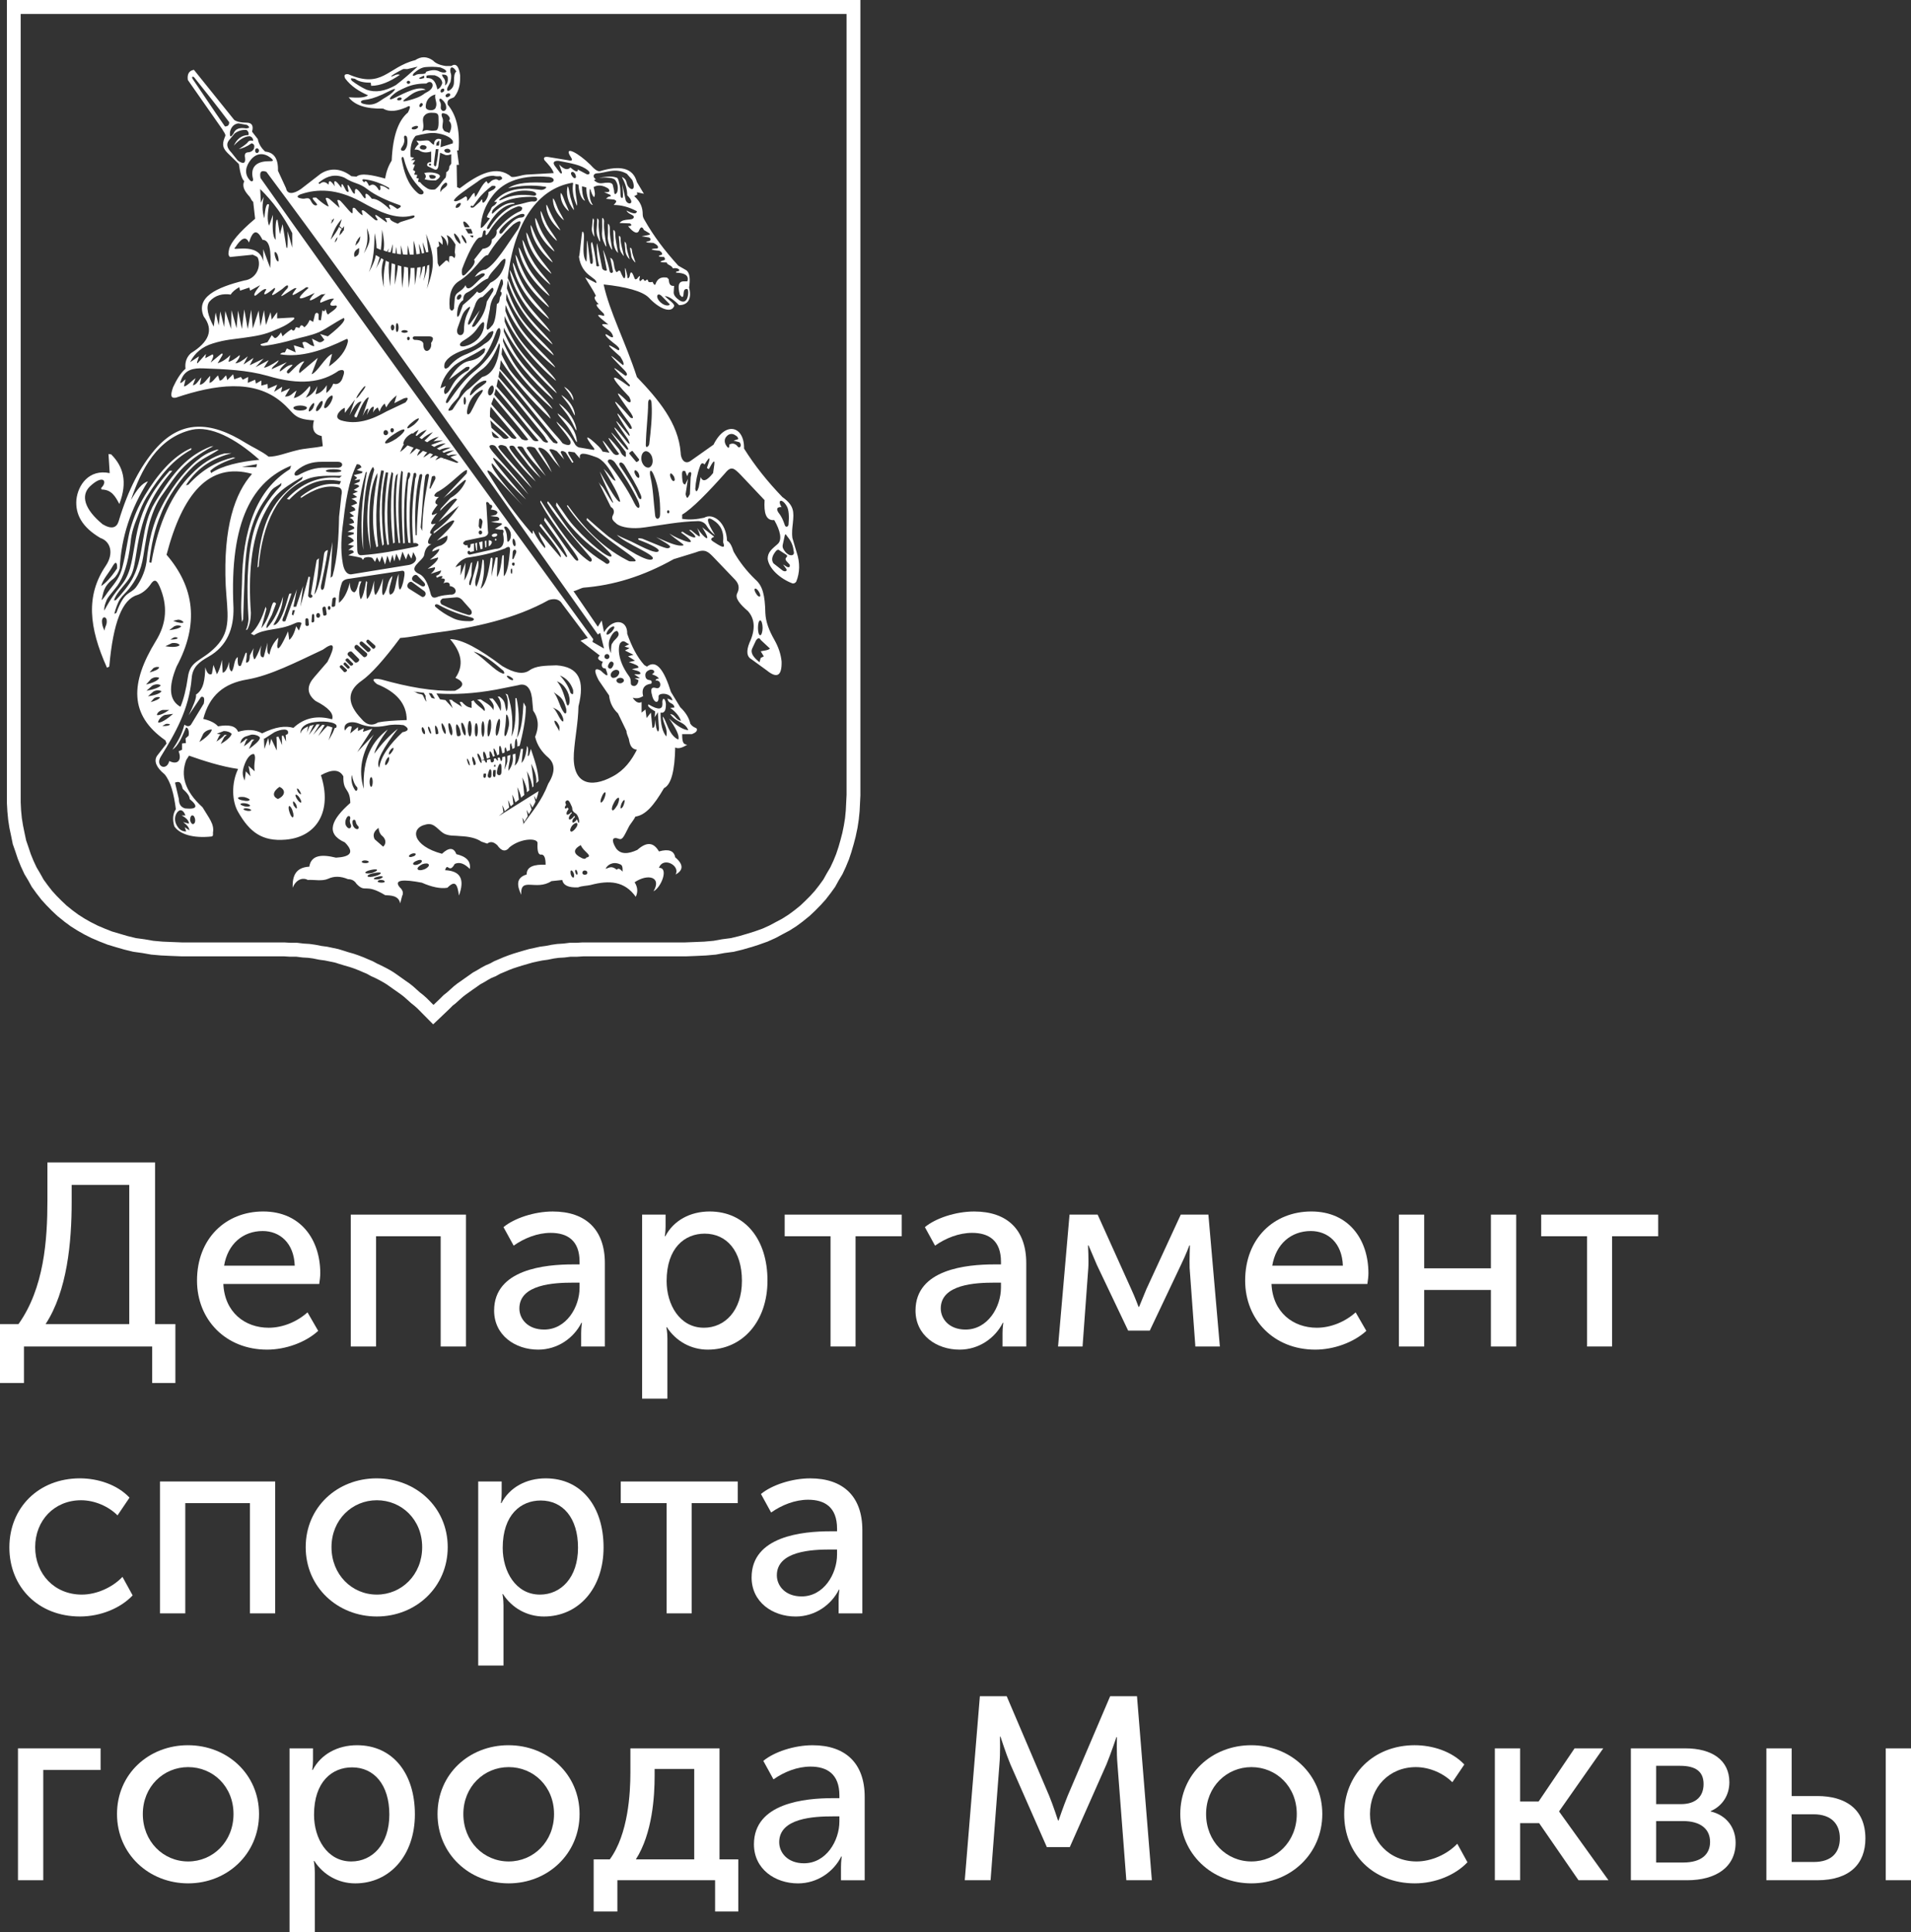
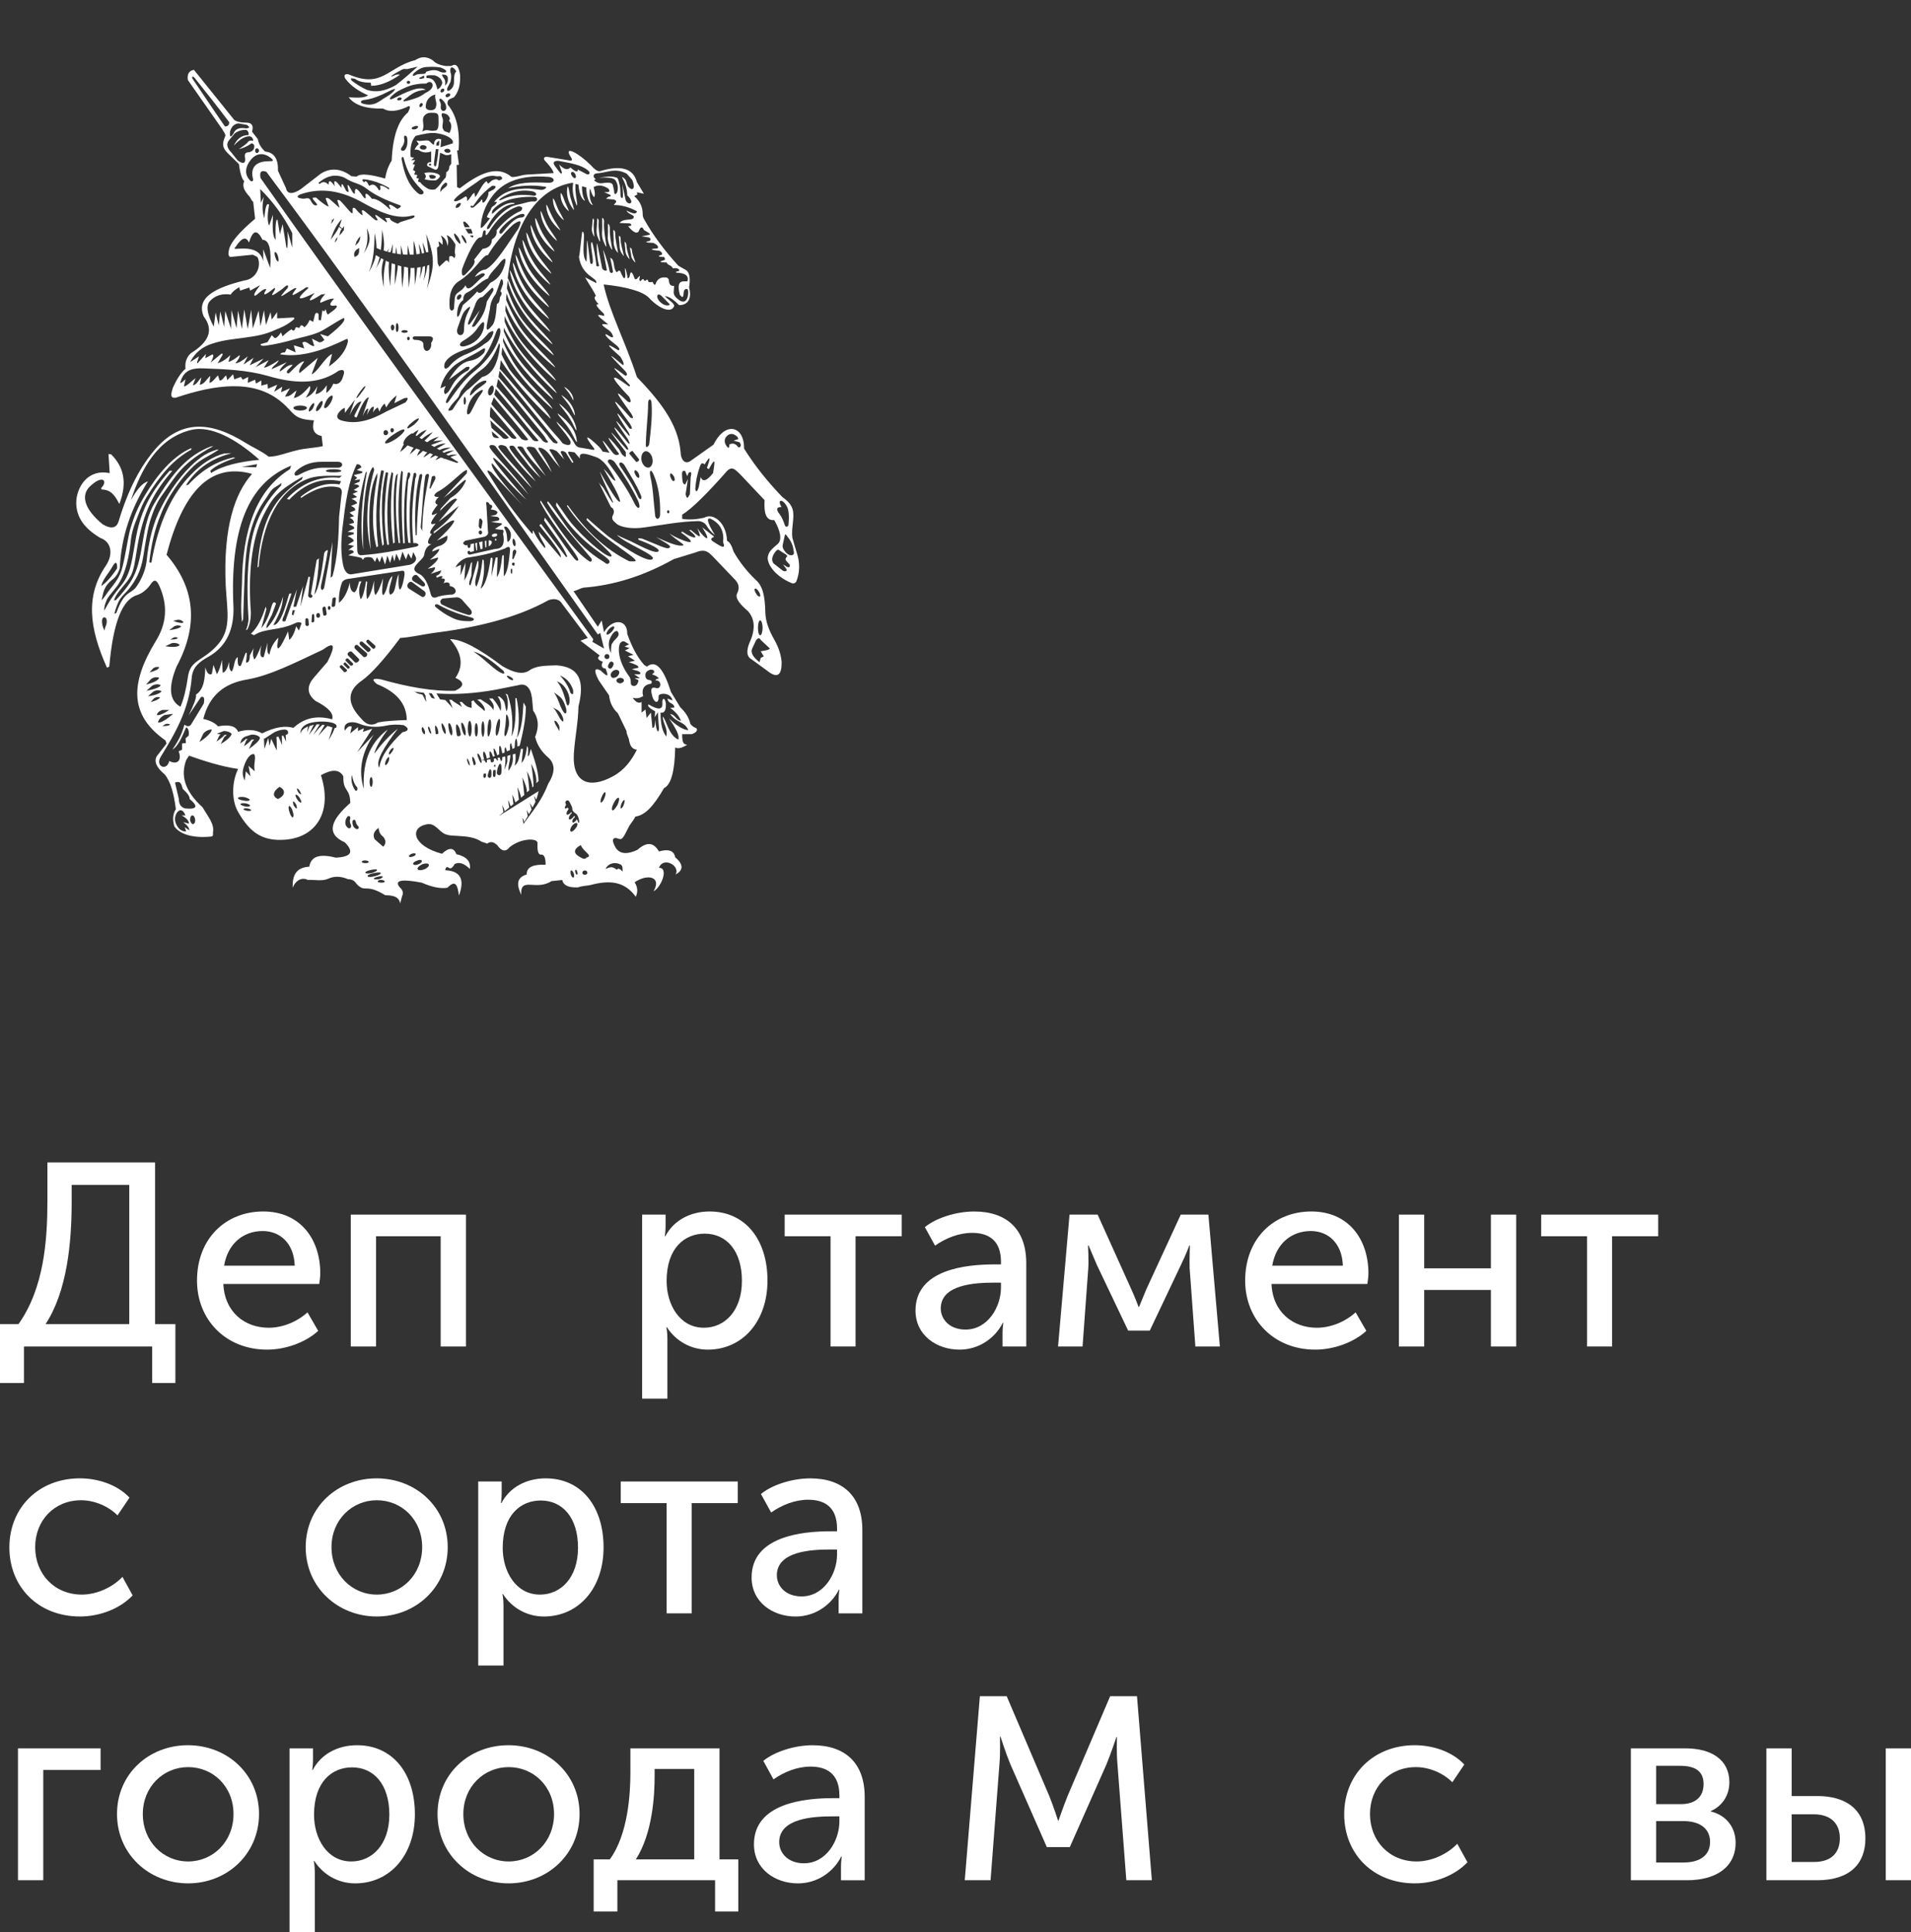
<svg xmlns="http://www.w3.org/2000/svg" viewBox="0 0 1437.74 1453.54">
  <rect x="0" y="0" width="1437.74" height="1453.54" fill="#333333" stroke="none" />
  <defs>
    <style>.d,.e{fill:#fff;}.e{fill-rule:evenodd;}</style>
  </defs>
  <g id="a" />
  <g id="b">
    <g id="c">
      <g>
        <g>
          <path class="d" d="M13.92,995.99c19.21-27.06,21.76-62.94,21.76-93.13v-28.43H116.66v121.56h15.29v44.31h-17.45v-27.45H18.04v27.45H0v-44.31H13.92Zm83.33,0v-104.7H53.92v12.74c0,30.39-3.33,67.05-19.61,91.95h62.94Z" />
          <path class="d" d="M198.02,911.29c28.04,0,42.94,20.98,42.94,46.47,0,2.55-.39,5.29-.78,8.04h-72.15c.98,21.37,16.27,32.94,34.11,32.94,10.59,0,21.37-4.51,29.21-11.57l8.04,13.92c-9.61,8.82-24.7,14.12-38.43,14.12-31.17,0-52.74-22.55-52.74-51.96,0-31.57,21.57-51.96,49.8-51.96Zm23.72,40.78c-.59-17.06-11.18-26.08-24.12-26.08-14.71,0-26.27,9.61-29.02,26.08h53.13Z" />
          <path class="d" d="M263.9,913.65h86.66v99.21h-19.02v-82.93h-48.62v82.93h-19.02v-99.21Z" />
-           <path class="d" d="M430.95,951.09h5.1v-1.96c0-16.27-9.41-21.76-21.76-21.76-9.8,0-19.8,3.92-27.84,9.61l-7.65-13.92c8.04-6.67,23.13-11.76,37.06-11.76,24.9,0,39.21,13.72,39.21,38.82v62.74h-17.84v-10c0-4.51,.59-7.84,.59-7.84h-.39c-5.69,11.37-17.84,20.19-32.55,20.19-17.25,0-33.13-10.78-33.13-29.41,0-31.17,38.62-34.7,59.21-34.7Zm-21.57,49.02c16.67,0,26.66-16.86,26.66-31.57v-3.72h-4.9c-14.12,0-40.39,1.18-40.39,19.41,0,7.84,6.27,15.88,18.63,15.88Z" />
          <path class="d" d="M483.1,913.65h17.65v8.82c0,4.12-.59,7.45-.59,7.45h.39c6.27-11.96,18.82-18.63,33.33-18.63,26.86,0,43.53,21.18,43.53,51.96s-18.82,51.96-44.9,51.96c-12.55,0-23.92-6.27-30.78-16.86h-.39s.78,3.53,.78,8.63v45.09h-19.02v-138.42Zm46.47,85.09c15.68,0,28.62-12.74,28.62-35.29s-11.57-35.49-28.04-35.49c-14.9,0-28.62,10.59-28.62,35.68,0,17.64,9.8,35.09,28.04,35.09Z" />
          <path class="d" d="M624.86,929.92h-34.51v-16.27h88.03v16.27h-34.7v82.93h-18.82v-82.93Z" />
          <path class="d" d="M747.98,951.09h5.1v-1.96c0-16.27-9.41-21.76-21.76-21.76-9.8,0-19.8,3.92-27.84,9.61l-7.65-13.92c8.04-6.67,23.13-11.76,37.06-11.76,24.9,0,39.21,13.72,39.21,38.82v62.74h-17.84v-10c0-4.51,.59-7.84,.59-7.84h-.39c-5.69,11.37-17.84,20.19-32.55,20.19-17.25,0-33.13-10.78-33.13-29.41,0-31.17,38.62-34.7,59.21-34.7Zm-21.57,49.02c16.67,0,26.66-16.86,26.66-31.57v-3.72h-4.9c-14.12,0-40.39,1.18-40.39,19.41,0,7.84,6.27,15.88,18.63,15.88Z" />
          <path class="d" d="M804.64,913.65h21.17l25.29,56.07c2.74,5.88,5.49,13.33,5.49,13.33h.39s2.94-7.26,5.49-13.33l25.88-56.07h20.78l8.63,99.21h-18.43l-4.31-59.01c-.2-5.88,.2-17.06,.2-17.06h-.39s-2.55,6.86-6.27,14.51l-23.53,49.6h-16.27l-23.53-49.41c-3.14-7.25-6.27-14.71-6.27-14.71h-.39s.59,11.18,.2,17.06l-4.31,59.01h-18.43l8.63-99.21Z" />
          <path class="d" d="M986.59,911.29c28.04,0,42.94,20.98,42.94,46.47,0,2.55-.39,5.29-.78,8.04h-72.15c.98,21.37,16.27,32.94,34.11,32.94,10.59,0,21.37-4.51,29.21-11.57l8.04,13.92c-9.61,8.82-24.7,14.12-38.43,14.12-31.17,0-52.74-22.55-52.74-51.96,0-31.57,21.57-51.96,49.8-51.96Zm23.72,40.78c-.59-17.06-11.18-26.08-24.12-26.08-14.7,0-26.27,9.61-29.02,26.08h53.13Z" />
          <path class="d" d="M1052.47,913.65h19.02v40.39h50.19v-40.39h19.02v99.21h-19.02v-42.54h-50.19v42.54h-19.02v-99.21Z" />
          <path class="d" d="M1194.03,929.92h-34.51v-16.27h88.03v16.27h-34.7v82.93h-18.82v-82.93Z" />
          <path class="d" d="M60.19,1112.03c13.14,0,27.84,4.51,37.25,14.51l-9.02,13.33c-6.67-6.67-17.06-11.37-27.45-11.37-20,0-34.51,15.1-34.51,35.29s14.51,35.68,35.09,35.68c10.98,0,22.94-5.29,30.59-13.33l7.65,13.92c-9.02,9.61-24.12,15.88-39.61,15.88-31.37,0-53.13-22.15-53.13-51.96s21.96-51.96,53.13-51.96Z" />
-           <path class="d" d="M120.38,1114.38h86.66v99.21h-19.02v-82.93h-48.62v82.93h-19.02v-99.21Z" />
          <path class="d" d="M283.31,1112.03c29.61,0,53.53,21.76,53.53,51.76s-23.92,52.15-53.33,52.15-53.52-21.96-53.52-52.15,23.92-51.76,53.33-51.76Zm.2,87.44c18.63,0,34.11-14.9,34.11-35.68s-15.49-35.29-34.11-35.29-34.11,14.71-34.11,35.29,15.29,35.68,34.11,35.68Z" />
          <path class="d" d="M359.78,1114.38h17.65v8.82c0,4.12-.59,7.45-.59,7.45h.39c6.27-11.96,18.82-18.62,33.33-18.62,26.86,0,43.53,21.17,43.53,51.96s-18.82,51.96-44.9,51.96c-12.55,0-23.92-6.27-30.78-16.86h-.39s.78,3.53,.78,8.63v45.09h-19.02v-138.42Zm46.47,85.09c15.69,0,28.62-12.74,28.62-35.29s-11.57-35.49-28.04-35.49c-14.9,0-28.62,10.59-28.62,35.68,0,17.65,9.8,35.1,28.04,35.1Z" />
          <path class="d" d="M501.54,1130.66h-34.51v-16.27h88.03v16.27h-34.7v82.93h-18.82v-82.93Z" />
          <path class="d" d="M624.66,1151.83h5.1v-1.96c0-16.27-9.41-21.76-21.76-21.76-9.8,0-19.8,3.92-27.84,9.61l-7.65-13.92c8.04-6.67,23.13-11.76,37.06-11.76,24.9,0,39.21,13.72,39.21,38.82v62.74h-17.84v-10c0-4.51,.59-7.84,.59-7.84h-.39c-5.69,11.37-17.84,20.2-32.55,20.2-17.25,0-33.13-10.78-33.13-29.41,0-31.17,38.62-34.7,59.21-34.7Zm-21.57,49.01c16.67,0,26.66-16.86,26.66-31.56v-3.73h-4.9c-14.12,0-40.39,1.18-40.39,19.41,0,7.84,6.27,15.88,18.62,15.88Z" />
          <path class="d" d="M13.53,1315.12h62.15v16.27H32.54v82.93H13.53v-99.21Z" />
          <path class="d" d="M141.36,1312.77c29.6,0,53.52,21.76,53.52,51.76s-23.92,52.15-53.33,52.15-53.52-21.96-53.52-52.15,23.92-51.76,53.33-51.76Zm.2,87.44c18.63,0,34.12-14.9,34.12-35.68s-15.49-35.29-34.12-35.29-34.11,14.71-34.11,35.29,15.29,35.68,34.11,35.68Z" />
          <path class="d" d="M217.83,1315.12h17.65v8.82c0,4.12-.59,7.45-.59,7.45h.39c6.27-11.96,18.82-18.62,33.33-18.62,26.86,0,43.53,21.17,43.53,51.96s-18.82,51.96-44.9,51.96c-12.55,0-23.92-6.27-30.78-16.86h-.39s.78,3.53,.78,8.63v45.09h-19.02v-138.42Zm46.47,85.09c15.68,0,28.62-12.74,28.62-35.29s-11.57-35.49-28.04-35.49c-14.9,0-28.62,10.59-28.62,35.68,0,17.65,9.8,35.1,28.04,35.1Z" />
          <path class="d" d="M382.52,1312.77c29.6,0,53.52,21.76,53.52,51.76s-23.92,52.15-53.33,52.15-53.53-21.96-53.53-52.15,23.92-51.76,53.33-51.76Zm.2,87.44c18.62,0,34.11-14.9,34.11-35.68s-15.49-35.29-34.11-35.29-34.12,14.71-34.12,35.29,15.29,35.68,34.12,35.68Z" />
          <path class="d" d="M458.79,1398.64c13.92-19.02,15.49-50,15.49-65.29v-18.23h67.05v83.52h14.12v39.21h-17.45v-23.53h-73.52v23.53h-17.84v-39.21h12.16Zm63.52,0v-68.03h-29.8v5.29c0,14.9-1.57,43.13-14.12,62.74h43.92Z" />
          <path class="d" d="M626.43,1352.57h5.1v-1.96c0-16.27-9.41-21.76-21.76-21.76-9.8,0-19.8,3.92-27.84,9.61l-7.65-13.92c8.04-6.67,23.13-11.76,37.06-11.76,24.9,0,39.21,13.72,39.21,38.82v62.74h-17.84v-10c0-4.51,.59-7.84,.59-7.84h-.39c-5.69,11.37-17.84,20.2-32.55,20.2-17.25,0-33.13-10.78-33.13-29.41,0-31.17,38.62-34.7,59.21-34.7Zm-21.57,49.01c16.67,0,26.66-16.86,26.66-31.56v-3.73h-4.9c-14.12,0-40.39,1.18-40.39,19.41,0,7.84,6.27,15.88,18.63,15.88Z" />
          <path class="d" d="M737.2,1275.91h20.19l31.96,74.89c3.14,7.65,6.67,18.63,6.67,18.63h.39s3.72-10.98,6.86-18.63l31.96-74.89h20.19l11.18,138.42h-19.21l-6.67-87.25c-.78-8.43-.39-20.39-.39-20.39h-.39s-4.31,12.74-7.45,20.39l-27.64,62.35h-17.25l-27.45-62.35c-3.14-7.45-7.45-20.78-7.45-20.78h-.39s.39,12.35-.39,20.78l-6.67,87.25h-19.41l11.37-138.42Z" />
-           <path class="d" d="M941.31,1312.77c29.61,0,53.52,21.76,53.52,51.76s-23.92,52.15-53.33,52.15-53.52-21.96-53.52-52.15,23.92-51.76,53.33-51.76Zm.2,87.44c18.63,0,34.12-14.9,34.12-35.68s-15.49-35.29-34.12-35.29-34.11,14.71-34.11,35.29,15.29,35.68,34.11,35.68Z" />
          <path class="d" d="M1064.44,1312.77c13.14,0,27.84,4.51,37.25,14.51l-9.02,13.33c-6.67-6.67-17.06-11.37-27.45-11.37-20,0-34.51,15.1-34.51,35.29s14.51,35.68,35.09,35.68c10.98,0,22.94-5.29,30.59-13.33l7.65,13.92c-9.02,9.61-24.12,15.88-39.61,15.88-31.37,0-53.13-22.15-53.13-51.96s21.96-51.96,53.13-51.96Z" />
-           <path class="d" d="M1124.63,1315.12h19.02v40h13.92l27.06-40h21.57l-33.13,47.25v.39l37.05,51.56h-22.55l-29.6-42.94h-14.31v42.94h-19.02v-99.21Z" />
          <path class="d" d="M1226.98,1315.12h40.98c20,0,33.13,8.82,33.13,25.49,0,9.61-5.1,17.84-14.12,21.76v.2c12.35,2.94,18.82,12.55,18.82,23.53,0,18.43-14.9,28.23-36.47,28.23h-42.35v-99.21Zm37.64,41.96c11.37,0,17.06-5.88,17.06-15.1s-5.69-13.72-17.65-13.72h-18.04v28.82h18.63Zm1.76,43.92c13.72,0,20.19-6.27,20.19-15.49,0-9.8-7.25-15.69-20.39-15.69h-20.19v31.17h20.39Z" />
          <path class="d" d="M1328.93,1315.12h19.02v35.88h19.41c20.59,0,36.07,9.41,36.07,31.96,0,18.62-11.37,31.37-36.27,31.37h-38.23v-99.21Zm35.68,85.48c13.72,0,19.61-7.45,19.61-17.84s-6.08-18.04-19.8-18.04h-16.47v35.88h16.67Zm54.11-85.48h19.02v99.21h-19.02v-99.21Z" />
        </g>
        <g>
          <path class="e" d="M152.93,540.78c4.66-17.67,15.45-26.75,33.19-29.69,17.17-2.97,36.09-12.68,56.74-22.38,8.75-6.44,9.89-3.51,3.52,9.12l-9.89,11.48c-5.23,5.86-6.42,12.06,.86,17.92,9.89,5,13.98,9.7,12.51,13.83-10.75-2.97-20.64-1.49-29.1,6.44-6.09-1.73-13.37-.87-23.55,4.13-5.27-2.93-11.08-3.22-18.07-1.16-1.72-4.42-6.7-5.62-15.12-4.13-2.33-2.64-6.13-4.42-11.08-5.57h0ZM341.54,150.99c0-2.06,7.56-7.35,17.45-14.12,4.37-3.51,8.46-4.67,12.22-4.67,1.19,.29,2.9,.58,5.23,.29,2.33,1.45,1.47,2.64-1.14,3.22-1.19-.87-2.33-1.16-3.52-.58-2.62,.58-2.9,2.35-4.66,2.93l-1.14-1.78c-3.52,2.35-5.8,8.84-8.46,12.06l-.57-3.22c-1.76,.29-2.9,4.09-5.52,6.15,.29-2.35-.29-3.51-1.19-3.51-4.33,2.93-7.56,4.42-8.71,3.22h0Zm-115.56,154.04c2.66,0,4.95,.87,4.95,1.73,0,1.2-2.29,2.06-4.95,2.06-2.9,0-5.23-.87-5.23-2.06,0-.87,2.33-1.73,5.23-1.73h0Zm19.83-4.13c1.72-2.64,3.76-3.8,4.33-3.22,.61,.87-.29,3.51-1.72,5.86-1.76,2.64-3.8,4.13-4.37,3.22-.57-.58,.29-3.22,1.76-5.86h0Zm-6.42,3.55c1.14-2.06,2.62-3.26,3.19-2.68,.57,.62,0,2.68-1.14,4.71-1.47,2.06-2.9,3.26-3.52,2.64-.57-.58,0-2.64,1.47-4.67h0Zm-5.8,1.16c1.14-1.78,2.29-2.64,2.62-2.35,.57,.58,0,2.35-.9,4.13-1.14,1.45-2.33,2.35-2.9,2.06-.29-.62,0-2.35,1.19-3.84h0Zm-96.92-20.85l-1.19,3.22c1.47,.29,2.62-1.78,4.09-2.64l-1.19,5.28c1.76,.29,5.85-4.13,8.75-6.19l-2.04,5.33c2.62,0,4.37-3.84,6.42-5.9l-1.19,5.57c3.23-.29,5.27-4.38,7.89-6.73l-.61,5.28c2.33-.29,4.09-3.55,6.42-5.57l1.19,3.8c2,.29,3.19-2.64,4.95-3.8l.86,3.51,4.37-4.42,.86,3.84,4.95-1.78,1.47,2.06,4.05-2.06-.29,4.42,5.52-2.35,.61,2.93,4.05-2.35v3.84l4.66-1.2,.29,3.55,6.99-2.97-2.33,5.33,6.13-3.84-.9,4.13,6.7-2.97-3.76,6.19c4.33,.29,5.8-2.93,8.71-4.42l-2.04,5.61c4.37-.91,8.18-4.42,11.94-9.12,.9,1.45,.29,3.8-2.9,8.79,4.66-2.02,6.99-5.28,8.75-8.79l-1.47,6.15c2.9-.29,5.8-2.64,8.46-6.73l-.33,5.86c2.33-1.78,4.09-4.13,5.27-7.06,2.9,1.2,6.09-.58,7.28-5.28,1.72-4.42,.57-5.86-3.23-4.42-12.51,8.84-29.1,11.19-53.55,3.84-15.7-4.42-32.01-5-48.32-5.61-7.24-.29-13.37,.91-16.27,7.68h0Zm36.95-63.21c1.14-2.06,3.47-3.84,6.42-5.57l.57,2.64,6.99-2.35,.57,2.35,7.56-4.13c-4.37,5.57-5.23,7.93-3.8,7.93,1.19,0,6.7-6.44,8.46-4.71-3.8,5.9-.29,4.13,6.09-1.16,1.76,.58-2.29,4.71-1.72,5.28,.57,.58,2.9-1.2,7.56-4.42,1.14-.87,3.76-3.8,4.37-2.35,.29,1.78-1.47,2.64-2.33,3.84-4.66,5.57-3.52,4.71,4.66-.58,1.14-.62,2.9-2.06,4.05-1.49-5.52,7.35-3.19,5.86,4.95,.87,1.19-.58,2.62-2.64,4.09-1.16-10.18,9.12-8.46,10.28,4.66,3.8-6.13,7.06-4.66,7.35,4.95,1.2,.86-.29,2.04,0,3.19-.58-4.37,4.38-4.95,7.64-2.9,6.44,3.19-1.45,7.28-3.22,9.32-2.64-4.09,4.13-3.8,5.9,1.43,5,1.76,.58,0,2.64-5.23,6.19-.86,1.45-1.72,0-2.62-3.55-.57,2.06-1.43,2.06-2.33,.91l-1.14,7.64-1.76-.29v-4.42c-.86-1.2-1.76-1.2-2.62,0l-1.47,5.86-2.62-1.44c-.86,2.02-2.04,4.09-4.05,5.57-1.76-2.35-2.94-1.78-3.52,.29-1.14,.29-1.76-.58-2.9-.29-.86,2.64-1.76,3.22-3.19,1.45-2.33,1.49-4.37,2.97-6.7,5.33l-1.19-2.97c-2,2.97-3.76,4.71-4.95,4.13l-2-2.06-3.23,5.28-5.23,1.49c0,1.49,2.04,1.49,5.52,.87,4.66-.58,13.69-2.64,19.5-4.38,5.85-1.78,12.22-2.64,19.21-5.62,5.56-2.64,11.94-7.35,18.35-10.57,1.43,1.2,.29,4.13-11.94,13.83l-5.8-1.78,3.19,4.42c-1.47,1.45-2.62,2.06-4.09,1.73l-5.23-2.64,1.76,5.61c-3.8,0-5.56-4.71-9.03-2.64l1.47,4.38-7.89-2.35,1.47,5.33-6.7-2.97-1.43,2.97c-2.04,0-3.23,.58-3.52,1.44,15.45,2.64,32.29-2.93,49.79-11.48,.86-.29,1.14,.33,1.14,1.78-1.43,7.06-6.38,13.25-14.27,18.83l2.33-9.41c-5.23,2.35-11.04,13.83-15.41,15.28l4.66-12.34-13.69,11.48c-1.14-1.49,.57-4.71,3.52-8.84-4.09,0-11.08,9.7-12.22,9.12-2.94-1.49,2.33-4.42,3.47-6.48-3.8-.29-6.42,3.26-9.61,5-.29-1.73,1.76-3.8,5.23-7.02l-11.32,5.28c0-2.06,4.33-3.84,5.23-6.77-5.23,3.51-9.89,5.86-11.08,5.57l3.52-5.57-9.89,5.28,6.09-6.48-10.46,5,2.9-5.57-7.56,5,3.19-6.15c-3.76,3.22-7.28,5.28-9.32,5.28,2.04-2.64,3.52-4.71,3.23-6.19-3.52,2.97-6.99,5-8.46,5l1.47-5c-2.9,2.97-6.13,5-9.61,6.19l3.47-5.9c.61-.87,.29-2.02-.86-1.16l-7.85,6.48c1.72-3.26,2.62-5.33,1.43-6.19l-5.52,2.93,.57-3.22-6.38,7.06c-.9-.29,.29-2.06,1.14-5.28l-6.7,4.42c3.52-7.06,9.32-11.77,17.17-14.12,9.32-2.93,16.6-3.26,22.44-4.13,10.18-1.44,16.56-2.35,24.73-6.15,3.76-1.49,8.13-3.26,12.79-7.06,2.33-1.78,1.47-2.35-1.14-2.06l-10.51,.58v-4.71l-4.05,5.62-.9-5.62-3.47,9.7-1.47-11.15-2.62,12.06-1.43-11.77-4.37,13.5-1.19-14.12-2.62,14.41-2.62-14.7-1.76,14.7-2.9-13.79-1.14,13.21-3.8-13.5-.29,14.08-4.37-13.5-.86,12.06-2.9-11.77-1.19,10.57-2.33-9.7-1.43,10.61c-4.37-8.26-6.13-14.99-3.23-18.83,4.37-5,10.22-6.19,16.02-5.28h0Zm33.19-32.04c.86,0,1.72,1.16,2.33,3.22,.57,2.06,.57,3.84,.29,3.84-.9,.29-1.76-1.2-2.33-3.26-.61-1.73-.61-3.51-.29-3.8h0Zm-29.72-3.55c4.37-6.73,7.89-8.79,10.22-3.51,2.9-9.41,6.09-10.28,10.18-2.06,5.52,0,6.7,8.55,5.8,21.18l-5.23-14.12v9.12c-3.47-15.61-25.92-6.48-20.97-10.61h0Zm96.63-51.11c6.42,.58,12.79,2.93,18.93,6.44,.29,.91,.57,1.49-.57,.91-2.33-1.78-4.37-2.64-6.13-2.64,.57,2.64,.29,3.8-.86,3.51-2.33-4.13-4.37-4.71-6.13-3.84-.57,.33-.86,.62-1.43,.33-1.76-3.84-2.62-3.84-3.52-2.35-1.76-1.49-1.76-2.35-.29-2.35h0Zm-32.87,1.73c-1.47,.91-1.47,1.49-.33,1.78,2.04-1.78,4.09-2.06,6.7,.58,0-3.8,1.47-3.51,4.66,1.2-1.14-4.71,0-5.9,4.95,1.16,0-3.8,.29-4.42,3.52,2.06,.86,1.2,1.72,1.2,2,.58-1.72-6.73-.86-6.44,2.94,.62,1.14,1.45,1.72,1.45,1.72,.58-.29-4.71,1.76-3.84,6.13,2.64,1.14,1.45,1.76,2.06,2.04,.58-.9-3.8,.86-3.51,4.66,1.2,2.9-.33,6.95,2.02,12.22,6.73,.57,.91,1.14,1.2,1.72,.91-2.9-5.28,.61-3.26,5.23,0,2.94-1.49,3.23-2.35,1.47-2.97-9.89-3.51-18.03-7.31-23.87-11.73-6.7-5.28-9.61-3.84-17.45-8.84-6.7-2.93-12.79-1.44-18.31,2.93h0Zm-14.27,9.41c-3.52,1.2-3.52,2.64-.29,3.22,1.43,.33,2.62,.33,3.76,0,2.04-.29,2.9,0,3.8,1.78,1.43,2.93,3.19,4.13,4.66,3.22,.86-.87-5.56-5.57-2.33-5.57h1.72c4.95,4.71,9.61,7.35,9.32,6.48l-2.04-5.28c-.57-1.78,2.04-.91,3.23,.29l6.66,5.86c.9,1.2,0-.87-1.14-4.71-.57-1.16,1.14-1.16,2.33,0,4.09,4.13,9.03,11.19,9.03,8.55v-2.64c0-1.2,1.43-1.2,2.33,0,2.29,2.93,5.52,5.57,5.23,4.38l-.61-2.31c-.29-1.49,.9-1.49,2.66,0l6.95,5.86c1.47,1.16,2.62,.58,2.04-.29l-1.14-1.78c-.9-1.49-.29-1.78,1.43-.58l6.13,4.42c1.14,.87,1.14-.29-.57-2.97h3.47c.57,2.06,2.04,2.68,5.52,4.13,.9,.58,1.19-.58,2.9-1.16l8.46-2.64c2.62-.91,2.33-2.68,0-2.06-12.22,3.22-25.02-2.93-38.71-10.61-18.03-9.7-32.58-9.7-44.8-5.57h0Zm119.89,6.77c.57,.58,0,1.45-.86,2.64-.9,.87-2.04,1.16-2.66,.87-.29-.58,0-1.73,.9-2.64,1.14-.87,2.04-1.16,2.62-.87h0Zm9.32,2.35c-2.04-1.49-2.9,2.06,.57,.87l4.95-4.42c2.33-4.09,.86,1.2,2.33,.91,1.76-.58,4.37-5.9,3.8-7.93l4.05-2.06c2.33-2.06,1.76-2.93-1.43-2.64-3.8,2.93-7.6,6.15-10.79,10.57l-3.47,4.71h0Zm210.11,332.73l2.9-6.15c1.47-2.06,2.62-2.06,3.52-.33l6.95,6.48c-1.43,1.49-4.62,1.49-6.95,2.06l2.33,3.8-2.33,1.2-.9,3.22c-4.37-3.51-6.99-6.77-5.52-10.28h0Zm6.09-21.18c.9,0,1.76,2.68,1.76,5.62s-.86,5.57-1.76,5.57c-1.14,0-1.72-2.64-1.72-5.57s.57-5.62,1.72-5.62h0Zm-4.05-23.78c.57-.58,2.04,.58,2.9,2.06,1.14,1.73,1.47,3.51,.86,3.8-.57,.29-2.04-.58-2.9-2.35-1.14-1.78-1.43-3.22-.86-3.51h0Zm18.6-28.82c-.86-.87-1.72-.58-2.62,.29-3.19,3.84-3.76,6.77-2,9.41l6.38,5c2.04,1.78,4.37,.87,3.23-.87l-2.37-3.26c1.47,.62,2.66,2.06,4.09,2.06,1.19,0,1.47-1.78,0-2.93-2.33-2.35-2.9-3.22-1.43-4.71,.57-.58,.57-1.16-.29-1.78l-4.99-3.22h0Zm0-27.33c-2.9-3.51-2.33-5.57,1.47-5.28-3.47-5.57,.29-6.77,3.8-.91,1.72,2.68,2,7.97,1.43,14.12-.29,1.78-2.33,2.35-2.9,0-1.19-3.51-2.33-5.86-3.8-7.93h0Zm2.33,23.2l1.47-6.73c.29-1.78,.86-1.49,1.76,0,2.33,2.93,4.37,5.86,4.95,10.86,.57,2.06,.29,3.22-1.19,3.55-1.72,.29-3.19-.62-4.66-2.06-2.04-2.35-2.62-3.84-2.33-5.61h0Zm-103.01-75.22c.29-12.34,1.76-22.34,1.76-31.46,0-3.8,2.62-3.8,2.62,.58,.57,9.7-.57,19.69-1.76,29.97,0,1.49-2.62,4.13-2.62,.91h0Zm16.88,49.09c.57,0,.86,.58,.86,1.16s-.29,1.2-.86,1.2-.86-.62-.86-1.2,.29-1.16,.86-1.16h0Zm-28.82-43.52l1.19-.87c.29-.29,.86-.29,1.14,.29l4.37,5.57c.29,.29,.29,.87,0,1.2l-1.14,.87c-.33,.29-.9,.29-1.19-.29l-4.66-5.57c-.29-.33-.29-.91,.29-1.2h0Zm41.9,31.46l1.76-11.48-2.04,4.13c-1.72,0-2.04-1.78-2.33-5.28-.29-4.13,0-5.61,2.33-4.71l1.47,3.8,1.14-2.64c2.04-1.16,2.33,0,1.47,3.55l-.57,12.63c-1.19,1.78-2.04,5-3.23,0h0Zm30.86-36.17c-1.76-2.35-2.04-5.28,0-7.35,1.76-2.06,4.37-2.35,6.42-.87,1.72,.87,2.33,2.06,2.33,2.93l-3.52,1.2,4.37,1.16c2.33,2.06,.29,5.86-1.76,2.64-1.72-1.78-3.76-2.06-5.8-.87,0,2.64-.57,3.22-2.04,1.16h0Zm-42.19,20.6c.57-.33,1.72,.87,2.62,2.35,.57,1.44,.86,2.93,0,3.22-.57,.58-1.76-.58-2.33-2.06-.86-1.49-.86-3.22-.29-3.51h0Zm-26.77-2.35c.57-.33,1.76,.58,2.62,2.02,.86,1.78,.86,3.26,.29,3.55-.57,.29-1.76-.58-2.62-2.35-.86-1.49-.86-2.93-.29-3.22h0Zm7.85-14.41c2.04-.29,4.66,2.06,5.23,5.28,.86,3.51-.57,6.48-2.62,7.06-2.33,.29-4.66-1.78-5.52-5.28-.57-3.55,.57-6.48,2.9-7.06h0Zm3.8,19.4c-1.19-5.62,.57-6.48,2.62-1.2,3.19,7.64,4.95,17.34,4.66,29.11,0,4.42-3.52,4.71-3.8,.58-1.19-10.28-1.47-19.98-3.47-28.49h0Zm33.72,9.08c.33-5.57,1.47-11.44,3.52-17.05,.86-2.64,2.04-2.93,3.47-1.44,5.23-8.55,4.09-3.84,1.76,2.64l1.47,.87c6.38-12.06,3.76-2.35,3.19,2.93-4.66,5.9-7.85,7.06-9.32,2.97l-1.47,7.64c-1.14,3.51-2,4.09-2.62,1.44h0Zm-143.44,242.23c-.33-1.49-.9-2.93-1.76-4.42,.29,1.78,.57,3.51,.86,5.28l.9-.87h0Zm-32.33-66.43c.9-.29,1.76,1.73,2.62,4.42,.61,2.64,.61,5,0,5-.57,.29-1.72-1.78-2.33-4.42-.57-2.64-.86-5-.29-5h0Zm6.13-1.49c.57,0,1.43,2.64,1.43,5.9s-.57,5.86-1.43,5.86c-.57,0-1.47-2.64-1.47-5.86s.57-5.9,1.47-5.9h0Zm4.95,1.78c.57,0,1.14,2.35,1.14,5,0,2.93-.57,5-1.14,5-.9,0-1.19-2.06-1.19-5,0-2.64,.29-5,1.19-5h0Zm4.95-1.49c.57,0,1.14,2.64,1.14,5.9s-.57,5.86-1.14,5.86-1.19-2.64-1.19-5.86,.61-5.9,1.19-5.9h0Zm5.23-1.45c.86,.29,1.14,2.93,.86,6.73-.57,3.26-1.14,6.19-2,6.19-.61,0-.9-2.93-.61-6.48,.29-3.51,.9-6.44,1.76-6.44h0Zm6.99-.29c.86,0,.86,2.93,.29,6.44-.57,3.55-1.47,6.19-2.33,6.19-.57,0-.86-2.93-.29-6.48,.57-3.51,1.76-6.15,2.33-6.15h0Zm5.52-3.26c.86,0,2.33,4.42,1.76,8.55-.9,4.42-2.04,7.93-2.9,7.64-.9-.29-.29-3.84,.29-7.93,.57-4.42,.29-8.55,.86-8.26h0Zm-29.68,33.24c.29-.29,.86,.87,1.47,2.06,.57,1.45,.57,2.93,.57,2.93-.29,.29-1.19-.91-1.47-2.06-.57-1.49-.86-2.93-.57-2.93h0Zm4.09-1.49c.57,0,1.43,1.49,2,3.22,.61,1.78,.61,2.68-.29,2.97-1.14,.58-.86-.62-1.43-2.35-.61-1.49-.61-3.55-.29-3.84h0Zm36.38-5.86c-1.47,7.64-1.76,9.99-4.66,12.63,1.14-4.71,.57-8.22,.57-9.12-.86,.29-1.47,.58-2.04,.58v.91c.29,2.93,.29,6.77-3.19,11.44-.29-4.09,1.43-7.93,1.43-12.01-.86,.29-1.43,.58-2.33,.87v4.13c-.29,1.73-2,6.15-2.33,6.44,.33,0,1.47-8.51,.61-10.28-.61,.29-1.47,.29-2.04,.58v1.2c-.29,.87-.29,1.73-.9,1.73-.29,0-.57-.58-.57-1.45-.29-.29-.29-.91-.57-1.2-.29,0-.86,0-1.47,.29v.33c.33,.87,.33,1.45,0,1.73-.29,0-.86-.87-1.43-1.73-.57,0-1.19,.29-1.47,.29,.29,1.45,.29,2.06-.86,2.64-1.47,.58-1.47-.91-1.76-2.35-.86,.29-1.76,.29-2.62,.58,.29,1.2,0,2.06-.29,2.06-.29,.29-.86-.58-1.47-1.78h-2.33c.29,1.2,.29,1.78,0,2.06-.29,0-.86-.58-1.43-1.78l-.29,.29q0-.29,.29-.29c-.29-.29-.29-.87-.57-1.45-.9-1.78-1.19-3.55-.9-3.84,.57-.29,1.47,.91,2.33,2.93,.29,.62,.57,1.49,.57,2.06,.61-.29,1.47-.58,2.04-.58,0-.58,0-.87-.29-1.2-.57-2.31-.57-4.38,0-4.67,.57-.29,1.47,1.45,2.04,3.8,0,.29,.29,.87,.29,1.49,.86-.29,1.47-.62,2.33-.91-.29-1.45-.29-2.02-.29-2.93,0-1.16,0-1.73,.29-1.73,.29-.33,1.76,1.73,2.33,4.09,.57-.29,.86-.29,1.47-.58q-.33-.29-.33-.58c-.57-1.78-.57-2.35-.57-3.55-.29-.87-.29-1.16,0-1.45,.29-.33,1.76,2.06,2.33,4.09,0,.29,0,.62,.29,.91,.61-.29,.9-.29,1.47-.62v-4.71c0-1.16,.29-1.73,.57-1.73s.57,.58,.86,1.45c.33,1.2,.61,2.68,.9,4.13h0c.57,0,1.14-.29,1.76-.58v-2.35c.29-.91,.29-1.49,.57-1.49,.29-.29,.86,1.49,1.14,2.97,.9-.33,1.47-.62,2.33-.91v-3.22c0-.91,.29-1.78,.57-1.78,.33-.29,.61,.29,.61,1.2,.29,.87,.57,1.73,.57,2.93,.57-.29,1.14-.29,1.76-.91h0c0-1.73,.29-3.51,.29-4.71,.29-1.16,.57-2.02,.86-2.02,.29-.29,.57,.29,.57,1.45,.29,1.2,.29,2.64,.29,4.42,.61-.29,1.19-.58,1.76-.58,2.04-8.26,4.66-19.4,4.66-29.4-.57-1.2-1.14-2.06-1.76-3.22-.57,11.15-1.43,20.56-4.95,26.71,1.76-9.08,2.04-18.79-.29-29.97h-.86c.29,12.06,.29,22.05-2.9,28.82,1.14-9.7,.86-19.98-2.94-31.46-.57-.29-1.14-.58-1.72-.58,2.62,2.35,2.04,11.77,.86,13.21-1.76-5.57-.29-7.35-5.23-11.15h-1.47c2.62,2.93,2.94,7.35,2.33,10.86-1.43-3.22-3.76-7.06-6.09-9.41h-2.62c3.76,4.42,3.76,5.33,3.19,8.84-1.47-3.84-7.28-6.48-9.61-8.22-1.14,0-1.43,.29-2.62,.29,2.9,1.45,6.99,6.73,5.52,8.51-2.04-2.35-6.38-4.71-8.13-7.93-1.19,0-.57,.58-1.76,.58,.57,1.78,0,2.93,.29,5-2.62-.58-4.05-.87-7.28-4.42-.57,0-1.72-.29-1.72,0,.29,.91,1.43,2.97,1.72,3.84-.57-.87-6.66-4.13-7.28-5-.29-.29,1.19-.29-2.33-.58,.33,.87,2.33,5.57,2.66,6.44-.61-.87-4.99-5.57-5.56-6.15-1.43-.29-2.62-.29-4.05-.58l-2.66-4.42c13.12,.87,27.67,.29,45.13-2.93l16.31-3.26c5.52-1.73,9.32,1.2,10.46,9.7l.86,9.41c3.52,5,4.95,11.19,1.47,19.69,1.47,6.19,4.95,11.48,10.18,15.85,4.66,4.42,5.23,10.61-.29,19.4-4.95,12.96-11.94,20.89-18.03,29.4,0,.29-.61,.62-.61,.91-.29,.29-.57,.58-.86,1.16,.29-.58,.57-.87,.86-1.45-.29-1.49-.57-2.97-.86-4.42,.86,1.16,1.14,2.06,1.47,3.22,.86-1.49,1.72-2.93,2.62-4.42-.29-1.44-.61-2.93-.9-4.71,.61,1.2,1.19,2.06,1.76,3.26,.57-1.2,1.47-2.35,2.04-3.55-.57-1.44-.86-3.22-1.47-5,.9,1.2,1.47,2.35,2.04,3.55,.86-1.49,1.76-2.97,2.33-4.42-.29-1.49-.86-2.93-1.14-4.42,.57,.87,1.14,1.78,1.72,2.93,.9-2.64,1.47-4.71,1.76-6.44l-29.96,18.79c2.62-2.35,5.52-4.38,8.13-6.73l-.29,.29c-.29-1.78-.57-3.84-.86-5.62,.86,1.49,1.43,3.26,2,4.71,.61-.58,1.47-1.16,2.04-1.73-.29-2.35-.57-4.71-.86-7.06,1.14,2.06,1.76,4.09,2.33,5.86,.86-.58,1.76-1.49,2.62-2.06-.29-2.93-.57-6.15-1.19-9.41,1.47,2.68,2.33,5.33,2.94,7.97,.86-.91,1.43-1.49,2.33-2.06-.33-4.13-.9-8.84-1.47-13.25,2.04,4.13,3.47,7.97,3.47,11.19,.61-.58,1.19-.87,1.76-1.49-.29-4.38-.86-9.7-1.76-14.37,2.33,4.38,3.8,8.79,4.09,12.34,0-.33,.57-.62,.86-.91,0-4.71-.86-11.15-1.72-17.05,2.9,5.61,4.37,10.9,3.76,14.7,.61-.58,1.19-1.16,1.76-1.73-.29-8.55-3.19-16.18-5.8-24.11-1.19,4.09-1.19,5.57-2.33,5.28,.57-4.71,.29-6.77-.61-7.35-.57,6.48-2,10.57-4.05,12.63l1.14-10.57h-1.72Zm-26.2,18.5c0,1.78,0,3.26-1.19,3.26-1.14-.33-.86-1.78-.57-3.26h1.76Zm3.19-3.22c.57,.29,.86,.87,.86,2.93s0,3.55-1.43,3.55c-1.76-.33-1.47-2.06-.86-3.84,.57-2.06,.86-2.64,1.43-2.64h0Zm4.09,.58c0,3.22,0,5.57-1.19,5.28-1.14-.29-1.14-2.64-.57-5.28h1.76Zm-.57-4.09c.29,0,.29,.58,.57,1.45h-1.47c.29-.87,.57-1.45,.9-1.45h0Zm4.05-.62c.57,0,.9,1.2,.9,3.84s0,5-2.04,4.71c-2.04-.29-1.47-2.64-.9-5.28,.9-2.35,1.19-3.26,2.04-3.26h0Zm-20.07-84.35c7.28,1.78,14.84,7.93,22.4,14.41,1.19,2.06,.57,2.64-1.14,1.78-5.23-1.78-12.84-10.61-21.26-16.18h0Zm27.92,19.12c1.47,.87,2.04,1.78,1.76,2.06-.29,.58-1.43,.29-2.9-.62-1.19-.87-2.04-2.02-1.76-2.35,.29-.29,1.47,0,2.9,.91h0Zm82.37-25.6c-1.72,2.64-2.33,12.68,6.42,24.69,3.19,4.13-.57,7.06,4.09,7.68,1.72-.33,2.9-1.78,3.19-4.42l-2.9-1.49h4.05l-4.33-2.93c1.43-.29,4.95,.58,4.62-.87-.29-1.78-4.33-2.06-6.38-2.97l4.95-1.16c.29-1.49-2.62-2.64-7.28-4.13l4.66-1.16-5.23-3.26,4.05-1.16-6.38-3.22,3.47-1.78-3.76-1.2,3.47-1.73c-2.9-1.2-4.09-3.84-6.7-.91h0Zm-6.99,7.64c-1.72-3.8-2-7.02-1.14-9.99,2.04-5.28,4.09-6.73,5.8-6.73,3.52,3.8-2.33,6.15-3.47,9.08-.9,.62-1.19,2.64-1.19,7.64h0Zm-1.43-18.21c1.43-1.45,3.19-2.35,3.76-1.78,.61,.62-.29,2.06-1.72,3.84-1.47,1.49-3.23,2.64-3.8,2.06s.29-2.35,1.76-4.13h0Zm-1.47,18.83c.9,0,1.76,.87,1.76,2.06,0,.87-.86,1.73-1.76,1.73-1.14,0-2.04-.87-2.04-1.73,0-1.2,.9-2.06,2.04-2.06h0Zm3.8,5.86c1.14,.29,1.43,1.78,.57,3.22-.57,1.49-1.76,2.35-2.62,1.78-1.19-.29-1.47-1.78-.57-3.22,.57-1.49,1.72-2.35,2.62-1.78h0Zm4.05,6.19c1.47,.58,1.76,2.02,.61,3.8-.9,1.49-2.94,2.35-4.37,2.06-1.47-.58-1.76-2.35-.9-3.84,.9-1.45,2.94-2.64,4.66-2.02h0Zm4.37,6.73c.9,1.2,.29,2.35-1.14,2.97-1.19,.58-2.9,.29-3.8-.91-.57-.87-.29-2.06,1.19-2.64,1.43-.58,2.9-.29,3.76,.58h0Zm20.97,3.55c.57-.91,.57-2.35-.9-2.64-1.43-.29-2.33-.29-3.19-1.78-1.14-3.51,.57-5.28,3.52-6.19,2.29,0,3.19,.91,2.62,2.35l-1.47,1.2c2.62,.87,4.37,1.78,5.23,3.22-1.43,0-2.33,.29-2.62,1.49,4.95-.87,4.66,7.06,.29,5.57-2.9-.87-4.37,.29-2.9,5.28,1.14,5.9,5.23,7.35,4.95,1.2-.57-2.93,9.32-3.55,10.46,2.93l-3.76-1.49c.86,4.71,4.66,2.64,5.23,6.77l-3.19,.29c3.76,2.64,6.66,5.9,8.13,9.7-4.09-.58-4.37-5-8.13-5,4.95,6.77,10.75,5.28,13.65,12.06-4.05-.29-8.99-3.51-14.55-8.84,4.95,7.06,8.18,12.96,6.99,15.9-7.28-3.22-8.71-14.12-11.65-17.34,0,5.57,4.09,8.79,2.62,14.99-2.9-3.51-4.33-9.12-4.33-17.92,2.9,.58,4.05-1.49,4.05-6.48-.57-5.28-3.19-5-2.62,0,0,3.84-2.62,5-10.46,.29-1.19,1.2,.57,2.64,4.95,5.28l-.29,4.42,2.33-3.8,.86,12.34c-.29,3.22-1.14,2.64-2.04-.62l-.86-6.15c0,4.42-.57,6.44-2.04,6.15l-1.14-11.44-3.23,4.09-.86-6.44-2.9,2.35v-7.97c-2.04,1.2-4.37,.33-6.7-3.22,3.19,.87,5.23,.29,7.85-1.16-1.43-5.9,1.19-8.84,6.13-9.41h0Zm-69.29,35.84c.29-2.64,.9-3.51-1.72-7.06-1.19-1.16-2.04-1.44-1.76,0,.57,2.35,2.9,4.71,3.47,7.06h0Zm-4.66-17.92c3.8,2.06,5.56,2.35,7.6,7.93,.57,2.06,.29,3.55-1.19,1.78-2.33-2.64-3.47-7.06-6.42-9.7h0Zm.61-11.48c4.95,3.55,6.99,4.13,9.32,12.34,.57,3.26-.33,5-2.04,2.35-2.94-4.09-3.8-10.28-7.28-14.7h0Zm2.33-8.22c5.52,1.78,9.61,8.55,9.61,14.41,0,3.22-1.47,5.28-2.33,2.35-1.19-4.13-3.23-12.63-7.28-16.76h0Zm2.33-4.42c4.95,2.06,8.13,5.62,9.89,10.9,.29,2.93,0,4.38-2.04,2.06-1.19-4.42-4.09-8.84-7.85-12.96h0Zm34.34,145.5c1.14-2.93,5.52-5.86,10.75-3.51,2.33,.58,2.04,3.51,2.04,5.57-1.47-1.44-2.9-3.22-4.37-1.44-4.09-3.26-5.52-1.49-8.42-.62h0Zm-15.74,1.2c1.19,0,2.04,.58,2.04,1.78,0,.87-.86,1.45-2.04,1.45-.86,0-1.72-.58-1.72-1.45,0-1.2,.86-1.78,1.72-1.78h0Zm-10.18,0c.57-.29,1.47,.87,2.04,2.35,.29,1.44,.29,2.93-.29,2.93-.57,.29-1.47-.58-2.04-2.35-.29-1.49-.29-2.93,.29-2.93h0Zm3.47-.58c.33,0,.9,.58,1.19,1.73,.29,.91,.29,1.78-.29,2.06-.29,0-.9-.58-1.19-1.78-.29-.87-.29-1.73,.29-2.02h0Zm.9-37.94c-.29,.29-.57,.58-.57,.91-1.19,1.16-2.33,2.02-2.62,1.45-.61-.29-.33-1.78,.57-2.93,.57-.58,.86-.87,1.14-1.16-.29-.33-.29-.62-.57-.91-.29,.29-.29,.58-.57,.91-1.19,1.44-2.62,2.31-3.23,1.73-.57-.29-.29-2.06,.9-3.51,.29-.58,.86-.91,1.14-1.2-.29-.29-.29-.58-.57-.58-1.14,1.49-2.62,2.06-3.19,1.78-.57-.58-.29-2.06,.86-3.55,0-.29,.29-.58,.57-.58-.57-.58-.57-.87-.86-1.16-.86,.58-1.47,.87-2.04,.58-.29-.29,0-1.49,.9-2.64-.61-1.2-.9-2.35,0-2.93,1.72-1.49,2.62,.58,4.33,4.38,.61,1.49,0,2.35,.9,3.26,.57,1.16,2.33,1.73,2.9,2.64,2.04,3.22,1.76,5.86,1.43,6.15-.57,.29-.29-.29-1.43-2.64h0Zm0,2.93c.86,.62,.29,2.35-1.19,4.13-1.43,1.78-2.9,2.64-3.47,2.06-.86-.58-.29-2.35,.86-4.13,1.47-1.73,3.23-2.64,3.8-2.06h0Zm35.81-17.34c.29,0,0,1.78-.61,3.55-.57,1.78-1.72,2.93-2.33,2.64-.29,0,0-1.78,.61-3.55,.86-1.73,1.72-2.93,2.33-2.64h0Zm-4.37-1.73c.57,.29,.29,2.64-.9,5.28-1.43,2.35-2.9,4.42-3.76,4.13-.9-.33-.57-2.68,.86-5.33,1.19-2.64,2.9-4.38,3.8-4.09h0Zm-10.18-4.13c.57,.29,.29,2.06-.61,4.42-.86,2.06-2.04,3.51-2.62,3.22-.57-.29-.29-2.06,.57-4.13,.9-2.35,2.04-3.8,2.66-3.51h0Zm-126.6-225.76c-2.33,1.78-3.23,3.84,1.43,3.55-3.19,2.93-3.47,5-.86,5.86-5.85,7.35-5.85,9.41-.29,6.19-6.42,8.22-5.56,9.37-1.19,7.93-5.52,6.77-4.66,7.64-2.9,7.93-3.8,5.28-3.8,7.93-.29,7.64-2.9,1.2-4.95,3.55-5.52,8.26-1.19,4.67-13.69,9.99-3.23,14.37,3.23,1.78,5.85,6.19,7.89,13.83,.86,4.13,2.62,4.42,6.09,2.93,2.9-.87,5.8-1.16,8.75-1.45,5.52,.58,5.8-5.61-.29-6.48,.57-2.35-1.47-3.51-4.66-2.06,2.62-4.42-.61-3.22-1.76-3.8,1.76-.91,1.47-2.97-3.19-.33l-.61-1.45c2.62-.87,3.52-2.35,3.8-4.13l-7.85,2.64c2.33-2.06,3.47-3.51,3.19-5l-5.52,1.2c5.8-4.13,8.13-7.06,7.85-8.55l-6.13,1.78c4.37-3.51,7.28-6.48,6.99-8.22l-5.23,2.02c0-1.73,2.33-3.51,6.7-4.67,3.47-1.78,5.23-4.13,4.66-7.35l-7.85,3.8c6.38-5.86,11.61-11.15,13.08-14.7-.57-2.06-6.99,2.35-15.41,9.41v-1.49c8.13-5.57,14.27-12.06,18.89-19.4l-15.41,12.06,13.98-16.72c-.9-2.06-4.95,.29-12.79,8.51l.57-1.78,7.28-7.93c5.52-3.22,8.99-7.35,11.32-12.34,1.47-3.8-3.47,1.2-11.04,7.93-1.76,1.78-3.8,2.64-5.8,4.71l17.74-18.79,.29-2.35c-1.76-1.78-13.08,11.73-22.69,16.43h0Zm-20.97,72.62c-3.19-2.06,.29-6.77,2.62-4.71l8.75,6.44c2.62,2.06,0,5.62-2.04,4.13l-9.32-5.86h0Zm3.47-5.57c-3.19-2.06,.61-6.19,2.66-4.42l4.62,4.71c2.62,2.35,.9,4.38-1.43,3.22l-5.85-3.51h0Zm18.64,17.63c-2.33-1.2-3.47,.58-2.04,1.73,3.8,3.26,7.85,5.9,12.22,7.97,4.37,2.35,9.03,2.64,13.41,2.64,3.19,0,4.66-2.06,.57-2.97-7.56-2.02-15.12-4.38-24.16-9.37h0Zm2.33-.29c-1.47-1.78-1.14-3.26,.86-4.42l10.51-.91c2.04,0,3.76,1.2,5.52,3.55l4.95,5.57c2.04,2.64,.29,4.71-1.76,4.13-6.99-2.06-13.65-4.71-20.07-7.93h0Zm10.46-27.95c1.76-3.22,4.37-5.57,8.18-7.06,9.89-1.44,19.78-3.51,29.1-7.06,2.9-2.02,4.05-1.45,3.76,1.78-.86,9.12-2.04,16.76-4.66,19.12v-15.85l-1.14,.29c-.9,7.93-2.04,13.79-4.09,16.14l.57-14.7h-1.43l-3.23,14.41,.9-12.63c0-1.78-.57-2.06-1.47-1.2-2.04,14.7-4.66,20.89-7.56,22.96,2.9-9.41,2.9-15.9,2.33-21.47l-.86-.58c-.9,7.64-2.04,14.99-4.66,20.56-2.9-4.42,2.62-12.06,1.43-19.4h-.57l-5.23,18.25c-1.76,0-1.14-2.35,.57-7.06l.57-10.28-.86,.58c-1.43,5.57-2.9,9.7-4.95,13.21l.86-13.5-3.76,9.7,.29-7.97-4.09,1.78h0Zm43.08-11.15c.29-3.26,3.8-2.35,2.33,.87l-1.76,4.13h-.86l.29-5h0Zm-.86,12.06c.29,0,.57,.87,.57,2.02s-.29,2.06-.57,2.06-.61-.87-.61-2.06,.33-2.02,.61-2.02h0Zm1.43-4.42c.61,0,.9,.29,.9,1.16,0,.58-.29,1.2-.9,1.2-.57,0-1.14-.62-1.14-1.2,0-.87,.57-1.16,1.14-1.16h0Zm-.29-17.96c.9,0,1.47,1.2,1.76,2.68,.29,1.45,.29,2.93-.57,2.93-.29,.29-1.19-.91-1.47-2.35-.29-1.49,0-2.93,.29-3.26h0Zm-4.37-8.51c2.62,2.64,2.94,5,2.62,7.06-.29,2.93-2.62,5-2.62,2.93-.29-2.64,0-5.57-2-9.12-1.19-1.44,.86-2.02,2-.87h0Zm-21.22-5.28c.29-2.93,2.62-.58,2.62,1.16l-.9,4.71c-.86,.91-1.14,.29-2-1.44l.29-4.42h0Zm-10.22,15.28c-2.33,1.49-2.33,2.64,.33,3.55l1.14-.33v.33c0,1.16,.57,2.02,1.19,2.02,.57,0,1.14-.87,1.14-2.02v-.91l2.62-.58v5.86c-.86,.29-1.76,.29-2.9,.62,0-.62-.57-.91-.86-.91-.61,0-1.19,.58-1.19,1.2,0,0,.29,.29,.29,.58-.57,.29,0,.29,1.19,1.16l19.5-4.38c5.8,0,7.28-4.42,5.8-11.48,.86-2.35,.29-3.22-1.76-2.93l-4.33-.58,2.62-1.78c3.47-1.78,3.47-2.64,.57-2.64l-6.13-.91,4.95-.87c1.47-.29,2.04-2.06-.29-2.93l-5.23-.58,4.09-.91c2.62-2.06,1.14-3.51-3.8-4.09,1.76-2.06,1.47-3.55-.57-3.55-.86-2.06-3.47-3.51-2.62,.29l1.14,19.4c.61,2.06-.29,3.55-2.62,4.42l-14.27,2.93h0Zm11.08-7.64c.86,0,1.47,.58,1.47,1.49s-.61,1.45-1.47,1.45c-.57,0-1.14-.58-1.14-1.45s.57-1.49,1.14-1.49h0Zm11.65,6.15c.29,0,.57,.33,.57,.62,0,.58-.29,.87-.57,.87s-.57-.29-.57-.87c0-.29,.29-.62,.57-.62h0Zm-1.19-3.8c1.19-.29,2.04,0,2.33,.58,.29,.91-.57,1.49-1.72,1.78-1.19,.29-2.04,0-2.33-.87-.33-.33,.57-1.2,1.72-1.49h0Zm-13.37,12.63h.57v-5.86l-1.47,.58,.9,5.28h0Zm3.19-.87c.57,0,.86-.29,1.47-.29v-5.62l-2.62,.62,1.14,5.28h0Zm3.52-1.2c.29-.29,.57-.29,.86-.58v-4.71l-1.19,.29,.33,5h0Zm2.62-1.16s.57,0,.86-.29c2.04-2.35,2.04-3.55-.29-4.13h-.57v4.42h0Zm0-54.37c9.28,15.57,20.07,30.55,32.29,44.67,1.43,1.78,.29-3.55,1.43-1.49,2.66,5.57,6.7,10.9,8.46,12.63,1.76-1.45-3.8-6.44-4.66-12.34l16.6,19.4c1.43-2.64-8.18-14.12-16.02-24.11l1.19-1.16,18.93,24.98,.86-.29c-2.9-8.22-11.65-18.21-17.45-27.33l.57-2.06c3.47,4.42,8.13,11.19,11.94,16.76,5.52,7.93,10.46,14.99,11.94,15.57,6.99,1.78-16.6-23.2-27.35-44.09l.29-1.16c12.79,19.69,24.16,37.61,36.67,45.83,1.43,.91,2.62-.87,1.14-2.64-11.36-13.5-24.73-28.2-32.87-41.41l.57-1.2c12.22,14.7,18.64,31.46,41.9,45.58,1.47,.87,2.33,2.31,3.8,1.16,5.23-4.13-20.11-10.28-39.61-43.52l.33-2.35c7.28,9.99,8.42,12.96,15.12,20.02,9.32,10.28,23.87,22.34,26.16,20.56,2.33-2.06-20.93-18.25-33.44-37.94l.57-.58c9.89,13.83,23.87,30.59,44.23,41.16,2.9,1.49,1.76,1.16,5.23,1.16,9.03,.62-20.07-14.37-35.2-31.13l.29-1.49c4.37,3.84,9.89,8.84,16.02,13.83,7.28,5.28,14.84,9.99,20.93,13.5,5.52,2.93,9.89,4.71,11.94,3.84,5.23-2.64-20.07-11.77-26.49-18.54,3.8,2.06,7.56,3.55,10.79,5,11.04,5.62,18.89,9.41,20.64,7.35,1.19-1.45-4.66-4.71-14.84-8.51-1.14-1.2-.29-1.49,2.62-.91,11.65,4.71,18.35,7.97,19.78,7.06,3.8-1.16-2.33-3.8-9.32-8.22,8.75,3.84,16.31,7.35,20.4,6.19,1.43-.33-4.95-3.84-10.51-8.84,7.89,5,26.49,11.77,8.75-.87l1.14-.62c6.7,5,15.17,7.06,4.95-1.16h1.47c5.8,4.71,9.03,8.22,4.66-1.49,5.8,8.55,11.65,11.77,3.8-.58l8.99,7.06c-3.19,1.45-2.9,2.35,0,4.13,7.56,5,8.18,4.09,6.7,0,.86-7.97-2.04-13.25-7.28-16.47-5.8-3.84-5.52,.58,1.19,11.15-2.66-2.02-4.66-4.38-6.13-6.73-1.19-2.35-3.8-3.84-6.7-3.84-13.65,.29-27.06,2.93-39.86,4.71-9.89,1.49-17.45,0-20.97-2.35-3.47-2.93-4.66-4.13-2.9-7.35,1.19-2.64,0-4.71-1.76-5.57l-9.28-18.83c1.14,2.06,2.62,2.93,3.76,4.71,3.8,6.19,6.42,11.19,7.28,10.9-1.47-4.13-6.42-13.25-10.18-23.53,7.28,12.92,13.69,24.11,15.41,22.63-.86-5-6.7-14.7-12.51-24.69,1.76,1.78,2.33,2.35,3.52,3.84,2.29,2.93,4.33,5.57,5.52,5-4.66-9.7-9.61-15.9-14.84-17.63-8.18-2.97-13.12-4.13-11.94,1.16l-4.09-4.71-4.37-.58c-1.43,.58,.61,2.93,3.52,7.93l-.9,.58-4.95-7.93c-1.43-.87-3.47-1.78-3.76,0l2.62,5.28-5.52-6.15c-2.62-1.49-5.56-2.06-5.56-.91l8.18,13.54c-1.47-2.06-3.8-4.13-5.85-7.06-3.19-4.42-5.8-7.64-9.61-8.22-3.76-.29,3.8,5.86,9.03,18.5l-12.51-18.21c-1.19-.91-6.13-1.78-6.42,0l14.55,21.14c-6.66-7.64-13.37-14.08-17.17-21.43-.86-.91-1.72-.91-2.62-.91-.57-.29-1.14,0-1.76,.62l17.78,23.2c-3.52-3.22-6.99-6.77-9.61-9.99-3.8-5.28-7.28-8.84-10.18-13.54-1.19-1.45-3.52-.87-3.8-.29-1.47,2.06,13.41,17.34,19.78,26.46-9.03-8.51-15.98-16.76-22.4-26.46-2.9-1.45-4.95-1.45-5.8,0-.9,1.78,18.03,19.98,25.3,31.46-9.89-10.57-19.5-20.56-27.35-31.46-1.19-1.45-4.66-1.45-4.66,0,0,2.97,16.31,17.96,29.39,36.17-9.61-10.57-21.26-24.69-26.2-27.62-2.33-.29,5.85,9.99,24.44,31.46-9.32-8.55-17.74-17.67-25.59-27.37-2.33,2.06,7.85,15.03,22.69,31.46l-23.3-24.69c-3.19-2.06-3.76-1.78-2,1.2h0Zm98.92-5.62c-2.04-2.93,.9-4.38,3.23-.87,4.62,7.93,8.99,14.7,12.22,22.34,1.43,3.55-.61,4.42-2.04,1.2-3.8-8.55-8.46-15.32-13.41-22.67h0Zm-8.99-2.93c-1.47-2.35,2.29-3.8,5.23,.29,6.66,9.41,12.51,18.83,17.17,28.53,2.62,5.86,0,7.35-2.62,2.06-5.56-11.48-12.84-21.47-19.78-30.88h0ZM127.34,572.49c-2.04,7.97-10.75,3.84-6.42-3.22,10.79-17.63,21.26-35.26,23.3-59.08,.57-8.51,5.8-12.34,12.51-16.14,14.27-7.97,19.21-21.47,18.93-36.75-3.23-66.43,15.12-95.54,43.37-107.02l-.9,2.64c-25.3,15.61-35.77,45.58-36.09,86.41-.29,9.12-1.14,18.54,0,28.53l.9-2.06c.86-24.11,.86-44.67,3.76-58.79,3.23-15.57,8.18-24.98,13.12-31.75,1.72-2.35,3.19-5.28,4.95-7.06,2.33-2.31,4.95-2.93,6.99-5l-.33,2.06c-9.57,9.7-17.74,22.05-21.5,38.23-4.09,18.5-4.37,39.97-2.94,62.3-.29,3.22-.86,5.9-2,8.22l1.14-.58c1.76-3.51,2.62-7.64,2.62-12.63-2.04-27.04,0-54.37,9.61-73.49,6.7-13.21,10.79-18.21,29.39-28.78l-.57,2.02c-15.74,10.9-30.58,23.53-33.48,66.43l.9-.87c2.9-32.62,14.55-56.73,36.05-65.56,7.56-3.22,16.6-2.64,26.49-2.64l-1.72,1.49c-15.17-1.49-28.25,3.8-39.61,15.85l1.76,.62c10.75-11.19,23.3-17.34,39-13.83l-1.14,2.35c-11.08-1.78-20.4,2.35-29.1,9.12v1.16c9.89-6.77,18.89-9.99,27.63-8.22,2.9,.29,3.76,2.64,2.9,6.15l-1.76,16.18c-.29,15.57-1.14,30.84-4.95,44.67l-1.43,1.16,1.43-27.04-6.09,33.52c-.57,3.84-3.19,3.22-2.62-.29,1.43-7.06,3.76-16.76,5.23-27.04-1.47,.29-2.62,1.16-2.9,3.22-1.76,14.41-4.09,26.18-7.28,30.3,2.04-9.12,3.19-18.25,3.47-27.37l-1.76,1.49-4.33,25.56c3.19,1.78-.9,4.42-2.04,1.2l1.43-14.12-1.14-.29-6.13,22.63,2.04-15.57-5.23,15.57h-2.04l2.62-13.21-8.71,24.11c-2.62,.58-2.9-.29-.9-4.42l5.56-16.47-1.76,.29c-3.47,12.06-6.13,20.6-10.46,23.24l-1.47,.29c6.13-10.9,6.99-16.18,7.28-21.47-3.19,10.28-6.42,17.63-12.22,23.82-.86-.87,.29-3.55,3.8-9.99l3.19-8.55c-1.47-1.73-2.33-1.16-3.19,1.49-2.04,7.35-4.09,12.34-7.89,17.05l3.8-14.41-.57-1.78c-2.62,8.55-6.13,15.9-11.08,20.31l2.33,1.16c7.85-5.28,18.64-3.51,29.68-8.51,2.33-1.2,4.66-1.78,6.13-.62l-2.04,5.62-2.04-3.26c-1.14,4.42-2.9,8.55-5.23,10.28l-.86-6.44c-4.66,10.28-7.89,15.85-8.18,10.86l.9-6.15c-3.52,3.51-5.85,7.64-6.7,12.63-1.76-.29-2.04-3.84-1.47-8.84l-2.9,10.9c-2.62,.58-3.19-2.35-1.76-8.84-2.33,5.86-4.33,9.99-5.23,10.57-1.14-1.73-1.43-4.71-.57-8.51l-2.9,5.57c0,4.13-1.19,5.57-2.9,5.28,.86-6.15,.86-8.51-.33-7.06l-3.47,9.41c-2.04,1.2-2.62-1.16-2.33-6.44-3.19,1.73-2.33,8.22-4.66,10.86-1.76-1.16-2.04-4.13-1.76-7.35-1.43,5-2.9,7.93-4.95,8.22l-.57-9.66c-.86,4.38-2.04,7.93-3.76,10.86l-2.62-7.06-1.19,6.77c-2.04,1.16-3.76-.58-4.95-5-.29,9.12-1.14,16.76-6.99,20.56,.57,2.35-2.04,8.55-5.52,15.57l9.32-13.79c2.04-.58,2.9,.58,2.04,5l-9.61,15.85c-1.47,1.78-3.23,1.2-4.95,0-2.04,7.97-5.56,13.54-9.03,18.83,4.09-2.64,6.7-8.22,9.89-15.85,.57-2.35,3.19,.58,2.33,5.28l-2.33,2.06,.29,3.51-2.9,.29v4.71l-2.62,1.2c2.62,6.44-.57,10.57-6.99,7.31h0Zm-51.22-131.66c1.47-5.57,5.23-8.84,9.03-15.57,2.33-3.84,3.19-1.2,2.9,2.35-4.95,7.35-8.75,11.15-11.94,13.21h0Zm119.04-94.96c-18.64-16.72-36.95-25.56-50.65-22.63-25.92,5.9-38.42,29.97-45.99,52.93,4.37-7.64,8.13-12.63,12.79-14.12-12.79,20.56-20.07,41.45-21.22,65.56-.9,2.93-2.33,5.57-4.66,7.64-8.18,6.15-7.56,11.15-9.03,16.14,1.76-1.16,3.8-5,6.42-8.22,3.47-4.42,7.56-9.12,9.32-16.76,2.62-10.28,3.76-20.56,5.8-28.2,2.9-9.99,5.8-16.76,11.04-25.6,9.32-15.57,21.26-29.69,34.95-35.55v1.16c-13.41,7.35-23.01,18.54-33.76,35.88-2.62,4.42-4.37,8.51-6.7,14.7-2.33,5.57-4.66,12.06-5.23,19.4-1.76,15.85-5.52,26.13-9.89,32.33-4.66,6.15-7.56,8.79-8.46,11.77-.57,1.44-1.72,4.09-1.43,7.02,10.18-19.36,14.84-17.63,19.21-31.42,6.09-21.18,2.04-42.94,29.96-73.78h2.04c-13.41,15.57-22.4,30.26-27.06,61.72-.9,5.28-1.76,12.63-4.09,17.05-3.47,6.73-10.75,12.06-12.79,18.79l1.47-.29c3.47-3.51,10.46-11.77,13.08-17.34,8.42-16.43,5.52-38.48,16.31-56.15,13.94-23.2,24.73-35.26,41.9-42.03l2.04-.29c-23.59,12.63-27.67,21.76-37.85,35.88-3.47,4.71-6.09,9.41-9.03,18.21-2.62,7.64-4.33,19.4-5.8,28.53-1.76,11.77-6.13,18.79-10.75,24.69-2.66,3.22-4.66,4.71-6.7,7.64-1.76,2.64-3.52,7.64-4.37,11.15l1.47-.58c6.38-17.34,10.18-13.5,14.84-19.4,2.62-3.51,6.66-10.57,7.85-18.79,1.76-17.05,5.23-30.02,11.04-41.16,6.13-12.34,15.74-25.89,26.49-34.97,4.95-4.13,8.75-6.48,15.45-8.55h1.43c-7.85,5.28-13.08,6.77-19.21,12.63-9.89,9.41-19.5,23.53-24.16,35.59-4.95,11.48-7.56,24.11-8.99,37.03,.29-1.78,1.14,.87,1.72-.58,5.27-30.59,16.02-52.06,29.72-65.85,7.56-7.93,16.56-13.83,25.02-15.9l5.52-.29c-12.79,3.55-25.02,9.7-34.34,24.11l1.76-.29c11.32-12.34,22.69-17.92,33.76-20.56l1.72,.29c-7.56,2.64-14.55,5.57-18.89,9.7l.57,1.73c8.42-5.57,21.26-8.51,36.38-9.99h0Zm-116.42,128.49c-1.47-2.35-2.04-5-2.04-7.35,.29-3.55,2.9-3.26,3.52-.91,.57,4.42-1.47,4.71-1.47,8.26h0Zm33.76,31.42l2.9-3.22c1.47-.87,3.19-1.16,4.37-.58-.29,1.45-3.52,2.93-7.28,3.8h0Zm-2.62,9.12l3.76-4.13c2.04-1.45,4.37-1.73,6.13-.87-.57,1.78-4.66,3.84-9.89,5h0Zm.29,4.71l4.37-3.84c2.04-1.16,4.66-1.45,6.38-.29-.57,1.49-5.52,3.26-10.75,4.13h0Zm1.14,4.13l4.09-3.55c2.04-1.16,4.37-1.16,6.13-.29-.9,1.78-5.27,3.22-10.22,3.84h0Zm2.04,4.38l2.62-2.93c1.47-.87,3.23-1.16,4.37-.58-.29,1.16-3.47,2.64-6.99,3.51h0Zm14.84-47.03l2.33-1.45c1.19-.62,2.62-.29,3.23,.29-.33,.87-2.94,1.16-5.56,1.16h0Zm-3.76,5l4.95-2.35c2.33-.29,4.66,0,5.8,1.49-1.14,1.49-5.52,1.78-10.75,.87h0Zm2.9-12.06l3.8-2.93c1.72-.87,3.76-.87,5.23,0-.9,1.49-4.66,2.35-9.03,2.93h0Zm2.9-7.02l3.8-.91c1.72,0,3.47,.91,4.05,2.06-.86,.87-4.33,.29-7.85-1.16h0Zm-8.13,79.06l2.62-1.49c1.14-.29,2.62,0,3.19,.29-.29,.91-2.9,1.49-5.8,1.2h0Zm8.13-9.12l-6.38,.87c-2.66,1.2-4.66,3.55-4.95,5.62,2,.58,6.66-2.35,11.32-6.48h0Zm-2.9-2.93h-4.95c-2.33,.58-4.09,2.06-4.37,3.8,1.47,.62,5.52-1.16,9.32-3.8h0Zm22.69,24.11l2.9-6.19c1.47-2.06,4.09-3.22,6.42-3.22,0,2.06-4.09,6.15-9.32,9.41h0Zm13.12-6.19l5.23-2.06c2.62,0,4.95,.91,6.09,2.35h-.29c-.29,1.78-3.76,5-8.13,7.35l2.62-5c.57-.58,1.14-1.16,2.04-1.78h-1.76c-1.14,1.49-3.47,3.26-6.09,5l2-4.09c.33-.58,.9-.91,1.19-1.2-.86-.29-1.76-.29-2.9-.58h0Zm25.3,.87c1.76-.87,7.85,.62,6.99,2.68-.29,1.73-4.09,5-8.13,7.93l2.33-5.28c.57-.91,1.14-1.2,1.72-1.78h-2.04c-1.14,1.44-3.19,3.22-5.8,5l1.76-4.42c.29-.29,.86-.58,1.14-.87-.57,0-1.14-.29-1.43-.29-.9,1.16-2.62,2.35-4.37,3.51l1.14-2.93c2.04-2.64,3.52-2.35,6.7-3.55h0Zm37.53-.87c0-5,3.8-7.93,11.08-8.84,8.42-1.16,18.64,.62,15.7,4.42h-.86l-1.47,3.55-3.19,5.86,2.04-6.44,.86-3.26c-.86-.29-2.33-.87-3.76-1.16l-2.62,2.64-4.37,5,3.47-5.9,1.47-2.35c-.57,0-1.19-.29-1.76-.29l-2.62,2.64-4.37,5,3.52-5.57,1.43-2.35h-2.33l-1.72,2.64-4.09,5.28,2.9-6.15,.9-1.49c-1.19,.29-2.33,.62-3.23,.91l-2.04,5,.9-4.71c-2.62,1.16-4.95,2.64-5.85,5.57h0Zm-27.35,4.13v-.58h.57l7.28-4.71c4.95-2.35,11.08-3.26,10.22,.87,0,.29-.61,.87-1.76,1.16,0,1.49,.29,3.26,.29,5l-2.04-4.38h-1.14c0,2.35,0,4.71,.29,7.06l-2.9-6.48c-.61,.29-.9,.29-1.47,.29,.29,3.22,.29,6.77,.29,10.28l-4.05-8.51v-.58c-.61,1.73-.9,3.8-1.47,5.57l-.86-5.9h0c-.9,2.35-2.04,5.33-2.94,8.26l-.29-6.19v-1.16h0Zm-14.55,31.13c-1.14-2.93-2.62-5.57,0-12.34,2.33-6.15,5.23-7.93,6.99-7.64,2.04,2.35-.57,7.06,.57,12.96l-4.66-4.13,1.47,7.93-3.47-3.8-.9,7.02h0Zm41.33,7.68c-.57-1.2-1.43-1.78-1.76-1.78-.57,.29,0,1.45,.61,2.64,.86,1.16,1.72,1.78,2.04,1.78,.29-.33,0-1.49-.9-2.64h0Zm0,5.28c-1.14-1.78-2.33-2.64-2.9-2.35-.57,.29,0,1.73,1.14,3.51,1.19,1.78,2.33,2.64,2.94,2.35,.29-.29,0-1.78-1.19-3.51h0Zm-2.62,5c-.86-1.49-1.76-2.35-2.04-2.35-.57,.29-.29,1.73,.29,3.22,.9,1.2,1.76,2.35,2.04,2.06,.57,0,.29-1.49-.29-2.93h0Zm-2.62,5c-.57-2.35-2.04-4.13-2.62-3.84-.57,.29-.57,2.35,.29,4.71,.57,2.06,1.76,3.84,2.33,3.84,.86-.29,.86-2.35,0-4.71h0Zm-34.05-2.06c1.76,.29,2.9,.87,2.9,1.49-.29,.29-1.72,.58-3.19,.29-1.47-.29-2.9-.91-2.62-1.2,0-.58,1.43-.87,2.9-.58h0Zm-1.47-3.84c2.04,.29,3.52,1.2,3.52,1.78s-1.76,.87-3.8,.58c-2-.58-3.47-1.16-3.47-1.73,0-.62,1.76-.91,3.76-.62h0Zm-.86-4.71c2.33,.62,4.09,1.49,4.09,2.06-.29,.91-2.33,1.2-4.66,.58-2.33-.29-4.37-1.16-4.09-2.02,0-.62,2.04-.91,4.66-.62h0Zm75.66-49.96c-1.76-5.86,4.66-7.93,11.36-5,5.23,2.06,11.65,2.93,20.07,1.2,4.09-.91,8.46-.91,12.79-.33,4.37,2.35,4.09,4.42-.86,5.33-9.32,8.79-16.31,17.92-17.45,26.71-3.19-4.38,3.47-15.57,13.98-29.36-6.42,5-12.22,11.44-17.78,18.79,1.19-4.71,4.95-11.15,10.18-18.21-11.32,8.51-19.17,21.14-18.03,44.67-4.37-14.12-1.47-27.62,7.56-40.87l-12.51,13.25,11.36-17.63-6.99,2.35,.57-2.68-4.37,2.06v-2.93l-5.8,4.71,1.14-5c-2-1.2-3.47,.58-5.23,2.93h0Zm5.23,33.24c-.57,3.51-.29,7.64,2.62,11.73,.9,.91,2.04-.29,1.47-2.35-2.04-1.73-3.19-5.28-4.09-9.37h0Zm14.55,1.73c.61,0,1.19,1.49,1.19,3.55s-.57,3.8-1.19,3.8c-.57,0-1.14-1.73-1.14-3.8s.57-3.55,1.14-3.55h0Zm13.41-14.99c.29,.29,.29,1.78-.29,3.26-.9,1.73-1.76,2.93-2.33,2.64-.61,0-.29-1.78,.29-3.26,.86-1.73,1.76-2.93,2.33-2.64h0Zm3.19-7.06c.57,.62,0,1.78-.86,2.97-.9,1.45-2.04,2.35-2.33,2.02-.29-.29,0-1.73,.86-2.93,.9-1.45,2.04-2.06,2.33-2.06h0Zm26.77-41.12c.57,0,1.47,0,2.33,.29l2.33,3.8c-.86,0-1.76-.29-2.62-.58l-2.04-3.51h0Zm-4.66,25.56c.57,.29,1.47,1.78,1.76,3.22,.29,1.49,0,2.35-.57,2.06-.61-.29-1.47-1.45-1.76-2.93-.29-1.49,0-2.35,.57-2.35h0Zm4.37-.29c.29-.29,1.14,.87,1.47,2.35,.57,1.49,.86,2.64,.57,2.93-.57,0-1.19-.87-1.76-2.35-.57-1.78-.86-2.93-.29-2.93h0Zm5.23-.87c.57,0,1.76,1.73,2.04,3.8,.29,1.78,.57,2.64-.86,2.64-1.19,.29-.9-.58-1.19-2.64-.29-1.78-.29-3.8,0-3.8h0Zm4.95-1.78c.29,0,1.47,1.45,2.33,3.8,.57,2.06,.86,4.13,.29,4.13-.57,.29-1.43-1.16-2.33-3.51-.57-2.35-.86-4.13-.29-4.42h0Zm5.23,0c.9-.29,1.76,1.78,2.33,4.13,.61,2.64,.29,4.67-.29,5-.57,0-1.76-2.06-2.04-4.42-.57-2.64-.57-4.71,0-4.71h0Zm5.85,.87c.57-.29,2.33,2.64,2.62,5,.57,2.35,.86,3.55-.9,3.84-2,.29-1.43-.91-2-3.55-.33-2.35-.33-5.28,.29-5.28h0Zm-32.62-24.69c2.62,.29,5.23,.58,7.89,.91l1.72,2.93-.29-.29c-.86,0,2.62,9.37-2.04-.62-.57-1.16-2.33-.87-3.76-1.45-1.47-.58-.9-.91-3.52-1.49h0Zm-36.38,127c1.47,0,2.94,.58,2.94,1.16,0,.29-.9,.91-2.33,.91-1.76,0-2.94-.33-2.94-.91-.29-.58,.9-1.16,2.33-1.16h0Zm3.8,7.35c2.33-.58,4.95-.91,5.23-.29,.57,.58-1.14,1.44-3.47,2.35-2.33,.58-4.66,.58-5.23,0-.33-.62,1.14-1.49,3.47-2.06h0Zm2.33,2.35c2.62-.62,5.23-.91,5.8-.29,.29,.58-1.43,1.73-4.05,2.35-2.94,.87-5.27,.87-5.85,.29-.57-.62,1.19-1.78,4.09-2.35h0Zm3.47,2.64c1.76-.58,3.52-.58,3.8,0,.29,.29-.86,1.16-2.62,1.78-2.04,.29-3.8,.29-4.09-.33-.29-.29,1.19-1.16,2.9-1.44h0Zm2.33,2.35c1.76,0,2.9,.58,2.9,1.16,.33,.58-.86,.91-2.29,.91s-2.94-.33-2.94-.91,.9-1.16,2.33-1.16h0Zm31.15-11.77c2.33-.87,4.66-.87,4.95,.29,.57,.87-1.14,2.64-3.47,3.55-2.33,.87-4.66,.87-4.95-.33-.29-.87,1.14-2.35,3.47-3.51h0Zm-4.09-2.64c1.76-.87,3.52-.87,3.8,0,.29,.87-.86,2.06-2.62,2.64-1.76,.87-3.52,.58-3.8,0-.57-.87,.9-2.06,2.62-2.64h0Zm-3.76-5.28c1.43-.58,2.62-.29,2.9,0,.29,.87-.57,1.73-2.04,2.06-1.43,.58-2.62,.58-2.9,0-.29-.62,.57-1.49,2.04-2.06h0Zm-42.19-24.4c-.33-1.49-1.76-1.49-2.33-.29-.33,2.06,.29,4.71,2.33,5.86,2.29,1.2,2.9-1.16,1.72-2.06-1.14-1.16-1.43-2.06-1.72-3.51h0Zm-4.09-2.06c.29-1.78-1.19-2.64-2.33-1.16-1.47,2.02-2.04,5.28-.29,7.31,2.04,2.68,3.76,.33,3.19-1.16-.86-2.06-1.14-3.22-.57-5h0Zm-41.61-156.68l-1.19,3.84-1.14-.58,.57-3.26h1.76Zm-90.22,129.64c3.76-1.49,4.66,.29,5.8,4.71,3.19,2.93,5.23,5.28,5.23,7.64,6.7,5.57,5.56,7.93-3.47,7.06-2.9-.87-4.66-2.93-4.66-7.06l-2.9-12.34h0Zm1.43,22.63c-2.33,3.55-1.72,7.93,1.19,11.48,1.76,2.06,3.76,2.64,5.8,2.64l-1.14-3.22,3.47,2.35c0-1.78-1.43-3.84-4.66-6.19l4.37,1.2c0-2.35-2.04-4.42-5.52-6.19h2.9c-1.47-4.13-4.09-5.28-6.42-2.06h0Zm11.36,2.06c1.19-.29,2.04,1.2,2.33,2.93,.29,1.78-.29,3.26-1.47,3.55-.86,.29-2-1.2-2.33-2.97,0-1.73,.61-3.51,1.47-3.51h0Zm80.04-256.02c-3.52,1.49-3.8-1.49-1.19-3.51,5.56-4.71,11.65-6.48,18.64-6.48h12.22c4.66,0,4.09,4.71-.29,4.42h-8.75c-7.85-.29-14.27,2.06-20.64,5.57h0Zm26.49-4.42c3.19,0,5.8,.58,5.8,1.2,0,.87-2.62,1.16-5.8,1.16s-5.85-.29-5.85-1.16c0-.62,2.62-1.2,5.85-1.2h0Zm4.95,149.34c-1.19-1.2,.86-2.35,1.43-1.78l3.52,3.22c.86,.91-1.19,2.35-2.04,1.78l-2.9-3.22h0Zm2.62-2.35c-.57-.87,.86-2.06,1.43-1.49l2.94,2.97c.86,.87-.9,2.02-1.47,1.45l-2.9-2.93h0Zm1.76-2.64c-1.19-1.2,.86-2.64,1.72-1.78l3.52,3.55c.86,.87-1.47,2.35-2.04,1.44l-3.19-3.22h0Zm1.43-4.42c-1.14-1.49,1.47-3.51,2.9-2.64l5.23,5.28c1.47,1.49-2,3.84-2.9,2.64l-5.23-5.28h0Zm5.52-4.71c-1.72-1.78,.61-4.13,2.04-2.64l6.42,5.57c1.76,1.49-.86,4.13-2.33,2.97l-6.13-5.9h0Zm3.8-2.93c-1.47-1.49,.29-3.51,1.76-2.35l5.52,4.71c1.47,1.44-.86,3.51-2.04,2.64l-5.23-5h0Zm4.95-1.78c-1.14-1.16,.29-2.93,1.47-2.06l4.66,4.13c1.14,1.2-.9,3.22-1.76,2.35l-4.37-4.42h0Zm-23.3-33.19c0-1.49-2.33-.91-2.62,.29l-.57,5.28c0,1.2,2.62,.58,2.62-.29l.57-5.28h0Zm-7.56,7.35c-.29-2.35-2.62-1.2-2.62,.29l.57,4.13c0,2.02,2.94,.87,2.66-.33l-.61-4.09h0Zm-8.71,5.57c-.29-2.06-1.76-1.49-1.76,0l-.29,3.84c-.29,2.02,2.04,1.16,2.04,0v-3.84h0Zm11.04-7.35c.61,0,1.19,.58,1.19,1.49s-.57,1.45-1.19,1.45c-.29,0-.86-.58-.86-1.45s.57-1.49,.86-1.49h0Zm-8.13,5.28c.86,0,1.47,.91,1.47,1.78,0,1.16-.61,1.78-1.47,1.78s-1.47-.62-1.47-1.78c0-.87,.61-1.78,1.47-1.78h0Zm-7.28,5.28c0-1.73-2.33-1.73-2.33-.29v3.55c0,1.73,2.62,1.45,2.62,.29l-.29-3.55h0Zm36.38-117.26c-3.8,7.64-7.56,19.4-10.18,43.19-1.47,10.61-2.33,21.18-.29,32.04,1.14,5.9,3.76,7.97,6.38,7.64l43.37-7.06c3.19-.58,6.42-3.22,4.95-6.15l-1.76-3.51-1.43,5-2.33-4.13-1.76,4.71-2.62-5.9-2.04,7.06-2.62-5.57-1.43,5.86-1.47-5-1.76,6.19-2.04-5.57-1.72,6.73-2.33-6.44-1.76,4.71-2.04-3.84-1.43,3.55-2.04-2.97c-2.04-.87-4.09-.87-6.13,0l-.86,1.49-1.19-1.49c-3.19-.87-6.66-1.44-9.89-2.02l4.09-2.06c0-1.49-1.47-2.06-4.09-1.78l4.37-3.22-4.66-.91,4.37-2.64c0-1.16-1.19-2.35-4.66-3.8l4.66-1.49v-1.16l-4.66-.62,4.95-2.35c.57-1.16-.86-2.02-4.09-3.22l4.09-1.16c-.29-1.2-.57-2.64-3.47-3.84l3.47-1.16-3.47-2.68,4.33-1.73c0-1.49-.57-2.06-3.19-3.26l4.66-2.02c-.29-.91-1.47-2.35-4.37-3.26l4.37-1.44-3.47-2.35,4.05-1.78-3.19-1.16,3.76-2.35c.9-.91-.57-1.78-3.76-2.06l4.37-1.78,.29-1.78-4.09,.62,2.04-1.78-2.62-2.06,6.09-1.49,.61-1.16-4.37-1.2,3.47-2.02c-.57-1.78-1.72-2.35-3.47-2.35h0Zm6.7,6.15l.86-.29c-3.8,20.89-5.52,40.87-2.62,58.79-1.47-27.91,2.04-57.6,7.28-62.59l.86,2.02c-6.09,22.34-6.66,42.36-2.62,60.28-2.62-30.59-.29-48.22,4.95-57.64v2.97c-4.05,21.43-4.37,38.77-.57,52.89l1.14-.87c-2.62-22.34-1.14-39.68,2.33-57.02l2.04,.29c-4.05,22.63-4.05,40.25-1.14,56.44l1.14-1.2c-2.33-23.2-2.04-39.39,1.47-54.09l1.76,.29c-3.23,22.34-3.52,40.01-.61,54.37l1.19-.29c-2.33-24.4-1.19-41.74,2.04-54.66l1.14,1.2c-2.33,19.36-2.04,36.42,0,52.6l1.19-.58c-.61-21.18-1.76-37.94,.86-50.29l1.47-1.73c-2.04,15.57-2.04,32.91,.57,52.31h1.14c-2.04-22.96-1.43-40.3,.9-54.37l1.14,.87c-1.14,18.54-1.14,35.26,.29,53.8l1.19-.29c-1.19-25.27-.29-42.61,2.33-52.93,2.33-.87,2.33,2.06,.29,5.28-1.47,15.32-2.04,30.59,0,47.36l1.72,.29c-1.72-24.4-.29-38.52,2.33-52.31,1.47-1.49,2.94,.29,1.19,3.8-2.04,17.05-3.19,29.11-1.47,48.51h2.04c2.33,.87,2.62,1.78,.29,2.64-14.27,2.93-27.92,5.57-41.04,6.48-2.62,.29-3.47-1.2-3.47-5.04-.86-20.85,1.47-39.97,6.42-57.31h0Zm47.99,12.06l1.76-8.79c2.04-1.2,2.9-.62,2.62,1.73l-3.76,7.35-.61-.29h0Zm-3.19-9.41c-2.04,14.7-2.04,23.53-3.47,38.81l1.14,2.64c.29-17.05,2.62-27.91,4.95-40.83,.86-2.35-1.47-2.97-2.62-.62h0Zm-4.37-.58c.9-1.16,2.33-.87,2.04,.58-2.33,12.63-3.76,27.62-4.09,44.67h-.86c-.86-16.43-.29-31.13,2.9-45.25h0Zm-60.54,96.12c-.29-4.71,.33-9.7,2.04-14.7,.57-2.06,2.62-3.22,6.13-3.51l39-5.9c2.04-.29,2.33,.91,2.04,3.55-.61,3.8-1.19,7.35-2.94,10.28-1.43,1.16-1.72-3.84-1.43-11.48-2.9,7.06-1.76,14.41-6.42,15.61-2.04-3.26,1.19-9.41,1.76-14.12-4.37,4.13-2.9,9.12-6.7,14.41-1.43,.29-1.14-4.71-.29-12.63-2.04,5.86-3.8,10.57-5.8,12.63-1.19-1.78-1.19-6.19-.9-10.9-1.72,7.64-3.76,12.92-5.52,13.83-.57-4.42-.29-8.55,.29-12.63l-.86-.91c-1.19,7.35-2.33,11.77-4.09,13.83-1.47-4.13-1.76-8.84,.57-13.5h-1.72c-1.19,3.8-1.76,7.02-3.52,8.22-2.33-.29-3.47-2.93-3.47-7.35-2.04,8.22-4.95,12.63-8.18,15.28h0Zm-73.05-102.27l11.36-2.06-.57,2.35-10.79-.29h0Zm92.87-60.57c-.61-.58-2.04,1.45-4.09,4.13-1.76,2.35-2.9,4.71-2.62,4.71,.29,.29,2.04-1.49,3.76-4.13,2.04-2.35,3.23-4.71,2.94-4.71h0Zm-20.4,20.27c-1.43,2.64-.86,4.13,2.04,5.28,11.65,3.55,22.97-.29,34.34-6.73l14.27-6.77c2.62-3.22,2.04-4.13-1.47-2.93l-6.95,3.51,1.72-5.86c-3.76,2.93-6.09,5.86-7.85,9.08l-1.19-2.93c-1.72,1.49-3.19,3.55-3.76,6.19l-1.47-3.26c-1.43,.91-2.62,2.06-3.47,3.84l.57-4.13c-1.14-.87-2.9,1.2-5.23,5.9l1.14-4.42c-.86-.91-2.29,.87-4.33,5.28l4.66-14.12c-2.33,.29-5.56,5.62-9.03,14.99-1.47,.29-2.04-.29-1.76-1.45l5.23-10.28c-2.62-.33-5.52,3.51-8.99,10.28l4.05-11.77-7.56,9.99v-3.84c-1.76,.62-3.47,2.06-4.95,4.13h0Zm40.75-66.72c.86,0,1.47,.87,1.47,2.06s-.61,2.35-1.47,2.35c-.57,0-1.19-1.2-1.19-2.35s.61-2.06,1.19-2.06h0Zm3.47,5.57c-.57,0-.86-1.45-.86-3.22,0-2.06,.29-3.51,.86-3.51,.61,0,1.19,1.45,1.19,3.51,0,1.78-.57,3.22-1.19,3.22h0Zm5.56-1.45c1.43,0,2.62,.58,2.62,1.16,0,.29-1.19,.91-2.62,.91-1.19,0-2.33-.62-2.33-.91,0-.58,1.14-1.16,2.33-1.16h0Zm2.9,5c.57,0,1.14,.58,1.14,1.16,0,.91-.57,1.49-1.14,1.49-.29,0-.9-.58-.9-1.49,0-.58,.61-1.16,.9-1.16h0Zm4.66-.29h10.75c3.52,0,4.09,1.73,1.76,5,1.14,5.86-6.13,9.7-5.85,.29-.57-1.78-2.62-2.64-6.66-2.64-1.76-.62-1.76-2.35,0-2.64h0Zm-16.88,69.07c.86,0,1.43,.58,1.43,1.45s-.57,1.78-1.43,1.78c-.57,0-1.19-.87-1.19-1.78s.61-1.45,1.19-1.45h0Zm-4.66,1.45c.86,0,1.76,.91,1.76,2.06,0,.87-.9,1.78-1.76,1.78-1.19,0-1.76-.91-1.76-1.78,0-1.16,.57-2.06,1.76-2.06h0Zm5.8,3.26c3.8-2.64,7.56-4.42,8.18-3.55,.57,.91-2.04,3.84-6.13,6.77-4.09,2.64-7.56,4.13-8.42,3.22-.33-.87,2.33-3.8,6.38-6.44h0Zm13.98-9.12c2.33-2.06,4.66-3.22,4.95-2.93,.57,.58-1.14,2.64-3.47,4.71-2.33,1.73-4.66,3.22-4.95,2.64-.61-.62,1.14-2.64,3.47-4.42h0Zm-9.03,22.34c.9-2.06,1.76-4.13,2.9-5.86l-.57-.33c.57-3.51,3.23-6.15,6.7-7.93l.57,.29c1.19-1.16,2.62-2.02,4.37-2.93-.86,1.49-1.47,2.93-2.33,4.13l.86,.58c2.04-2.06,4.66-3.8,7.56-4.71-1.72,2.35-3.47,4.13-5.52,5.9l1.76,1.16c2.62-2.35,5.8-4.13,8.42-5.28-2,2.06-4.05,4.42-6.38,6.48l2.04,1.16c2.62-2.06,5.8-3.51,8.71-4.13-1.43,1.2-2.9,2.35-4.05,3.55,2-.58,4.33-.58,7.28-.91-3.8,1.78-6.13,2.35-9.03,3.55l2.33,1.45c2.9-1.73,6.09-2.64,8.71-2.64-2,1.2-4.33,2.64-6.66,3.84l2,1.16c2.66-1.45,5.85-2.02,8.46-1.73-2.33,.87-4.37,1.73-6.42,2.93l1.19,.87c2.62-1.16,5.23-1.73,7.85-1.73-2.33,.87-4.09,2.02-6.13,2.93l1.76,.87c2.33-.87,4.66-.87,6.7-.58-1.76,.58-3.47,.87-5.23,1.78l6.09,3.8-1.14,.58-9.32-3.22c-.57,0-.86,.29-1.14,.58,0-.29,.29-.58,.57-.87l-2.33-.58c-1.19,.58-2.62,1.44-4.09,2.02,.86-1.16,1.47-2.02,2.33-2.64l-2.33-.87c-1.14,.58-2.62,1.49-4.09,2.06,.61-.87,1.47-2.06,2.33-2.93l-2.33-.91c-1.72,1.2-3.19,2.35-4.95,3.26,.9-1.49,1.76-2.64,2.94-3.84l-3.23-1.16c-1.43,1.45-2.9,2.64-4.33,3.8,.29-1.44,1.14-3.22,2.29-4.42l-2.9-1.16c-1.43,1.49-3.19,2.93-4.95,4.42,.9-1.78,1.76-3.55,2.9-5l-4.62-1.78c-1.47,1.78-3.52,3.51-5.56,5h0ZM146.27,58.42c8.71,10.86,16.88,21.14,26.16,33.48,0,2.06-.86,3.22-3.19,3.22-9.61-13.79-16.88-24.98-24.16-35.55-1.43-2.06,.29-2.35,1.19-1.16h0Zm43.94,75.51c.86,2.35-.9,3.55-2.62,1.2-3.8-4.42-2.94-9.99,1.14-14.99,4.37-5.28,9.89-5.28,14.84-1.49,2.9,2.35,2.04,2.64-1.43,2.64-9.89,0-13.69,5-11.94,12.63h0Zm10.18-4.71c-4.09-1.45-5.23,.29-4.37,4.71,58.21,82.9,146.38,204,250.29,346.85l-.57,2.06,8.71,5-2.9-11.77-1.76,1.2c-80.04-112.88-172.87-245.74-249.39-348.05h0Zm-27.35-29.97c.86-4.13,3.47-6.15,6.38-6.44l6.42,1.16c2.33,1.78,2.04,2.35-.57,2.64-5.23-.87-8.18,.29-9.61,3.84-2.04,2.93-2.9,3.22-2.62-1.2h0Zm20.36,12.34c.57,0,1.47,.58,1.47,1.78,0,.87-.9,1.78-1.47,1.78-.86,0-1.47-.91-1.47-1.78,0-1.2,.61-1.78,1.47-1.78h0Zm-21.26-5.86c-2,2.64-1.43,5.57,2.04,9.12l4.66,5.86c4.09,2.93,6.13,2.35,5.52-2.06-.57-2.93,.29-4.13,2.94-4.13,1.72-.29,2.9-1.16,3.76-2.64,.57-2.35,.29-3.51-1.76-4.09-3.76,2.64-6.95,3.8-9.61,4.38,3.52-2.35,6.13-4.09,6.99-5.57,.9-.87,2.04-1.16,3.8-.58,0-1.49-.57-2.93-2.62-3.55-4.09,0-8.18,2.97-11.94,7.06,2.33-5,5.8-7.93,11.04-7.93,.33-1.45,0-2.64-1.43-3.8-3.19-.33-6.42,.58-9.03,2.64l-4.37,5.28h0Zm23.59,36.46c9.61,9.37,17.74,20.56,24.16,33.19v10.9l-3.52-12.39c.33,8.55,0,14.12-.86,12.39l-2.9-17.67-2.04,7.64-1.76-10.86c-1.43-1.16-1.72,5.57-1.43,14.99-2.62-2.64-2.33-10.28-2.04-18.83l-2.9,8.26c-1.76-4.42-.9-10.28,0-15.9-1.76-1.44-2.9,1.49-3.52,10.32-2.04-5.9-1.43-10.61-.57-16.18l-2.04,4.42-.57-10.28h0Zm59.68,34.97c.29-2.06,.57-3.55,1.72-5-.57-.29-1.43-.91-2.04-1.49-1.43,3.22-3.47,5.9-6.38,9.7,2.04-6.15,4.05-10.86,8.42-15.57-.57,2.06-1.14,3.8-1.72,5.28,.57,.58,1.43,1.16,2,1.78,.61-.62,1.19-1.2,1.47-1.78,0,.87,0,1.78-.29,2.64h.29l-.29,.87-.29-.29c-.61,1.49-1.47,2.35-2.9,3.84h0Zm-3.52,5.28c.29-1.78,.86-2.93,2.04-4.13-.29,2.06-.57,2.64-2.04,4.13h0Zm15.41,2.35c.33-1.2,.61-2.35,.9-3.22h0l.57-.62c0-.29,.29-.87,.57-1.16,.57-.58,1.19-1.49,1.76-2.06-.29,3.51-1.19,4.71-3.8,7.06h0Zm-.57,8.51c-.86-2.93,0-5,3.52-6.73,0,4.38-.33,5.57-3.52,6.73h0Zm6.99-2.64c2.9-7.06,3.19-10.28,2.33-19.07,3.19,8.22,2.62,10.57-2.33,19.07h0Zm47.42,26.75c1.47-6.15,2.04-12.06,1.76-18.21-.57,.29-.86,.29-1.43,.58-.33,3.22-1.19,7.06-2.94,11.77,.9-3.84,1.47-7.64,1.19-11.48-.57,.29-1.19,.58-1.76,.58-.29,2.64-1.14,5.61-2.33,9.41,.57-3.22,.9-6.15,.9-9.12-.9,0-1.76,.33-2.62,.33-.33,3.8-.9,7.93-1.76,13.21,0-4.42-.29-8.84-.29-12.92h-2.94c0,4.42-.57,8.79-1.43,14.99-.29-5.28-.29-10.28-.57-15.28-.9-.33-1.76-.33-2.94-.62,0,4.71-.57,9.41-1.43,15.9-.29-5.57-.57-10.9-.57-16.18-.9-.29-1.76-.58-2.62-.87-.33,4.42-1.19,8.79-2.33,14.7,0-5.28,0-9.99,.29-15.28-.9-.29-1.76-.62-2.62-.91-.29,5.9-.9,11.19-1.19,17.34-.86-7.64-1.43-12.92-.86-18.21-.9-.29-1.76-.58-2.33-1.2-1.47,7.06-2.04,13.25-1.47,20.31-2.04-9.12-2.33-14.41-.29-20.89-.57-.58-1.14-.87-1.76-1.16-.86,2.35-2.33,5-4.05,7.93,1.43-2.93,2.04-5.86,2.9-8.55-.86-.58-2.04-1.16-2.9-1.73-.57,3.8-2.33,7.64-5.23,12.92,3.76-9.41,4.05-18.21,4.33-29.4,.9,4.42,1.47,7.93,1.47,11.19,1.14,.58,2.04,.87,3.19,1.45,.61-5,.9-9.7,.9-15.28,1.43,6.48,2,11.19,1.14,15.57,.86,.29,1.76,.91,2.62,.91,.29-.62,.9-1.49,1.47-2.35-.29,.87-.57,1.73-.9,2.64,.61,0,1.47,.29,2.04,.29,.61-1.78,.9-3.84,1.76-6.19,0,2.35-.29,4.42-.29,6.77,.86,0,1.47,.29,2.33,.29,0-1.45,.29-3.22,.29-5,.57,2.06,.57,3.55,.86,5.28,.9,0,2.04,.33,2.9,.33v-6.77c.61,2.64,1.19,4.71,1.47,6.77,1.19,.29,2.33,.29,3.52,.29,0-2.35,0-4.42,.29-7.06,.57,2.64,.86,5,1.43,7.06h2.9v-10.61c1.19,4.13,1.76,7.35,2.04,10.32,.9,0,1.76-.33,2.62-.33,0-2.35-.57-5-.86-7.64,1.14,2.64,2.04,5,2.33,7.35,.57,0,1.14-.29,1.76-.29-.29-2.64-.9-5.28-1.19-8.22,1.19,2.93,2.04,5.28,2.62,7.64,.57,0,1.19,0,1.76-.29-.57-4.13-.86-8.55-1.76-13.54,6.7,16.76,6.7,24.4,.57,41.45h0Zm8.18-19.4l1.14,2.64,4.09-3.8c1.14-1.49,2.33-1.2,3.19,.87l.29-4.71c1.47-.87,2.66-.29,3.8,1.2,.86-1.2,.86-2.64,.29-4.42l.57-5.86c-2.33-3.84-4.05-6.19-6.66-7.06,1.43,3.22,1.43,5.86,.57,8.22-.29-3.84-2.04-6.48-4.95-7.93,1.14,2.35,1.76,4.71,1.14,7.06-.57-.91-1.43-1.78-2.9-2.64l.57,3.51-1.72,1.2,.57,11.73h0Zm26.77-20.85c0,.87,0,1.45-.57,1.45-.61,0-1.19-.58-2.04-1.45h2.62Zm-1.76-5c.57,1.45,1.19,2.64,1.19,3.51h-3.23c-.57-.87-1.14-1.78-1.72-2.93-.33,0-.33-.29-.33-.58h4.09Zm-5.23-5.57c.86,0,2.9,1.73,4.37,4.38h-3.8c-1.14-2.35-1.43-4.38-.57-4.38h0Zm-1.76,10.28c.29-.29,1.47,.87,2.62,2.64,.9,1.73,1.19,3.22,.9,3.51-.29,.29-1.47-.87-2.33-2.64-1.19-1.78-1.47-3.51-1.19-3.51h0Zm-5.52-1.2c.29-.29,1.76,1.2,3.19,3.26,1.19,2.31,1.76,4.09,1.19,4.38-.29,.29-1.76-1.16-3.23-3.22-1.14-2.35-1.72-4.13-1.14-4.42h0Zm-94.02-11.44c.9,.58,1.47,1.16,2.04,1.45,.29-.29,.9-.87,1.47-1.45-.29,2.02-.9,2.64-2.33,4.09,.29-.87,.57-1.73,.86-2.35-.57-.58-1.14-1.16-2.04-1.73h0Zm19.21-104.95c3.23,2.35,7.56,2.93,11.94,2.93l.29,2.35c6.99,0,14.27-3.22,21.54-8.22-.29-.29-1.76-.58-3.19,0-5.23,2.64-4.66,.87,5.23-4.13,1.47-.87,2.62,.29,4.95-.58l6.42-1.49c-5.27,4.71-10.51,9.41-16.31,13.83-8.13,4.71-15.41,5.86-22.11,3.51-3.8-1.73-7.56-4.09-11.08-6.73-.86-1.49-1.72-2.35,2.33-1.49h0Zm40.18,1.49c.86,0,1.43,.58,1.43,1.16s-.57,1.16-1.43,1.16c-.57,0-1.19-.58-1.19-1.16s.61-1.16,1.19-1.16h0Zm8.71,17.63c.61-.91,1.19-1.2,1.76-.62,.57,.33,.57,1.2,0,1.78-.57,.91-1.47,1.2-1.76,.91-.57-.33-.57-1.2,0-2.06h0Zm20.68-7.97c.86-.29,1.76-.29,2.04,.33,.29,.58,0,1.73-1.19,2.02-.86,.62-1.76,.62-2.04-.29-.57-.58,0-1.45,1.19-2.06h0Zm-4.66-3.22c.86-.58,1.76-.87,2.04-.29,.57,.29,.29,1.49-.29,2.06-.9,.58-1.76,.87-2.04,.29-.29-.29-.29-1.2,.29-2.06h0Zm-31.72,6.19c.86-.29,1.76,0,2.04,.58,0,.58-.61,1.44-1.47,1.44-.86,.33-1.76,0-2.04-.58,0-.58,.61-1.16,1.47-1.45h0Zm11.36,21.72c1.14-.58,2.62-.58,2.9,0,.29,.62-.29,1.49-1.76,2.06-1.14,.29-2.62,.29-2.9-.29-.29-.58,.29-1.45,1.76-1.78h0Zm-37.28-19.98c3.23-.29,7.56-1.45,13.41-4.09l6.7-3.26c3.19-1.45,3.76-1.16,1.14,1.49-2.9,2.93-6.7,4.42-9.32,6.48-2.62,1.73-6.38,4.09-12.79,2.35-3.19-.91-2.04-2.68,.86-2.97h0Zm20.4-2.93c3.76-3.51,6.09-4.42,11.32-6.77,4.95-2.02,9.89-2.64,14.84-2.64,3.52-3.22,6.7,1.2,2.94,4.71-1.19,1.2-2.66,1.78-4.09,2.64-3.8,2.97-7.85,4.13-11.94,5.28-5.23,1.49-5.8,.91-1.47-2.02,1.47-1.2,2.62-2.06,4.09-2.97,3.19-2.02,6.7-2.64,9.89-2.93-4.95-3.22-14.55,1.78-24.16,6.48-2.9,1.44-3.76,.58-1.43-1.78h0Zm26.16-15.28c2.04-.58,3.8-.29,6.13-.29,3.76,1.16,5.52,3.22,5.8,5.86-.86,2.64-2.04,4.13-3.76,4.71-.9-4.71-2.62-7.35-5.23-8.22-1.19-.29-1.76-.29-2.94-.29v-1.78h0Zm-4.33,1.16c1.14-.58,1.43-.87,2.62-1.16v1.78q-1.19,.29-2.33,.58c-1.19,.29-2.33-.58-.29-1.2h0Zm-5.27-2.93c2.66-2.35,5.56-4.42,9.03-4.71,3.52-.29,7.28-.29,11.08,.29,7.28,2.68,4.33,5.04-.29,3.26-2.94-1.78-6.42-1.49-10.51,0-.29,2.93-5.23,.58-8.13,2.64-2.04,.87-2.33,.29-1.19-1.49h0Zm21.26,.91c2.33,0,4.09,.29,4.37,2.35,.29,2.64-.29,4.67-2.04,5.86,.86-5.57-1.76-5-2.33-8.22h0Zm6.42-1.49c.57,.87,.86,3.22,0,7.06l-2.33,4.42c-.57,2.02,0,2.64,1.43,2.02,2.33-1.45,3.52-3.51,3.52-6.44,0-4.42,.29-6.48,1.76-7.93-2.62-4.42-5.27-3.84-4.37,.87h0Zm-18.64,25.89c0,2.93,6.7,3.51,7.56,.29,1.47-3.55-1.14-6.19-.29-9.7-4.37,1.16-7.28,4.38-7.28,9.41h0Zm-1.76,7.64c1.47-2.64,3.8-3.55,7.28-3.26,2.62,0,4.09,.62,4.09,3.26s.29,5.57-.29,7.93c-.86,2.35-1.19,2.06-4.09,2.35-3.19,0-4.37-1.49-7.85,.58,2.04-5-.29-7.06,.86-10.86h0Zm12.55-11.48c-1.47-2.35,.29-3.22,1.72-1.49,1.76,1.49,2.9,3.55,2.9,5.61,.33,2.02-2,3.8-3.47,2.02-1.47-1.73,.29-3.51-1.14-6.15h0Zm1.43,11.15c-.86-2.93,.29-3.22,3.8-1.73,2.33,2.06,2.62,3.51,1.43,4.71,2.33,2.35,2.33,5.57,.29,9.41-1.43-1.2-3.19-.62-4.33-2.35-.29-1.2-1.19-.62-.61-5,.33-1.78,.33-3.26-.57-5.04h0Zm4.09,24.11c1.43,0,2.33,.91,2.33,1.78s-1.19,1.49-2.33,1.2c-1.47,0-2.33-.91-2.33-1.78,0-.58,1.14-1.2,2.33-1.2h0Zm-18.07-2.64c1.47,0,2.62,.91,2.33,1.78,0,.87-1.14,1.78-2.62,1.49-1.43,0-2.62-.91-2.33-1.78,0-.91,1.19-1.78,2.62-1.49h0Zm22.16-3.22c-1.76-2.93-6.13-5-12.55-5.86-4.05-.62-9.61,.58-15.41,2.02-3.19,3.55-4.37,8.84-3.8,15.9l2.66,.58-2.33,1.78h3.19l-2.04,2.93,1.76,.58-1.47,3.84,1.76,1.16-.86,2.35,2.33,.29-.61,2.35,1.76,.29-.57,2.35,1.72,.62c1.19,1.73,3.23,3.22,5.56,4.67,1.72,.91,3.47,.91,5.52,.62,3.47-2.64,4.37-5,7.28-8.26,.86-.29,1.14-2.02,1.14-4.71,1.76-.87,2.33-2.31,2.33-4.38l1.47-2.06v-7.06c-1.76,.58-2.9,.87-4.37,.58l-4.05-1.73-1.19,9.08c0,1.78-.86,4.42-2.9,3.55l-4.95-2.35c-1.19-.62-.9-2.35,.57-2.97l1.76-.29v-7.93c-2.9,.91-6.13,1.2-9.03-.87-1.14-.58-2.33-.58-3.47-.58,.86-1.78,2.04-3.26,3.19-4.13l-1.76-2.64c.61,0,1.76,.29,2.62,.29,4.09-.29,6.13-.87,7.28,.29,1.19,1.16,2.04,2.06,3.23,2.64l.29-2.06c.86-2.35,2.62-2.93,5.23-2.06l-.57,5.9,9.32-2.93v-1.78h0Zm-21.54,24.11c2.62-.62,5.52-.62,8.13,0,4.66,1.16,4.95,2.93,.57,5.57-2.62,0-5.52,0-8.42-.87,.86-1.49,1.72-2.06-.29-4.71h0Zm3.47,2.06c1.19-.91,2.9-.91,4.66,0,.86,.58,.57,1.44-.29,2.02-1.19,.33-2.04,.33-3.19,0-.9-.87-.33-1.44-1.19-2.02h0Zm.86-9.12c.61,0,.9,.29,.9,.87,0,.29-.29,.58-.9,.58-.29,0-.86-.29-.86-.58,0-.58,.57-.87,.86-.87h0Zm4.66-13.54c0-.58,.29-1.16,.29-2.06,1.47-1.45,2.04-2.31,2.04-.87,0,1.2,0,2.06-.29,2.93h-2.04Zm-1.72,14.41c.29-3.8,.86-7.06,1.43-11.77h2.04c-.29,3.26-.57,6.77-1.76,12.34-.57,1.2-1.14,.62-1.72-.58h0Zm-22.44-20.27c-.29-2.35,2.04-2.06,2.33,0,.61,4.13,0,7.35-2,9.41-1.47,.87-3.52,0-2.33-1.78,2-2.93,2.62-5,2-7.64h0Zm-1.72,16.76c-.61-2.64,1.14-3.55,1.72-.58,2.04,7.93,5.56,15.57,13.41,22.91,3.19,2.64-.29,5-3.19,2.35-7.89-6.77-10.22-16.18-11.94-24.69h0Zm29.1,24.11c-.29-2.35,.57-4.71,3.19-6.77,1.76-1.2,2.33,.87,1.47,2.06-1.76,2.02-3.23,2.02-4.66,4.71h0Zm117.28-7.68c-.9-.58-2.9-1.45-.29-2.02-2.9-1.78-1.76-4.13,.29-4.42,7.85-.29,13.98-4.71,22.97,.29l4.09,4.71c2.62,6.15,.29,9.12-3.19,4.71-1.76-2.64-.33-5-4.66-7.06,2.33,4.42,4.05,8.79,4.05,13.83,6.7,6.44,.61,7.93-1.14,3.8l-2.62-12.06c.57,5.9,.86,10.28,0,10.28-2.04,0-.9-4.09-1.76-9.08-.57-2.06-1.14-5.9-2.33-6.19-4.95-1.78-9.61-.29-13.37,0,6.38-.29,10.75,0,12.22,1.78,2.04,2.93,2.33,6.15,1.43,9.12-1.43,2.35-2.33,1.73-2.33-1.2l-.86-3.8c-.29-2.06-2.62-2.35-5.8-2.06-2.04,.29-4.37,.87-6.7-.62h0Zm-31.15-12.01c-2.04-2.68-.57-4.13,2.9-3.84,9.03,1.78,16.88,2.93,21.83,7.06,2.9,2.06,.57,4.13-1.43,2.64l-6.13-3.22c.29,2.64-2.04,1.45-5.52-1.49-2.33,2.35-5.23,1.2-8.46-2.35l2.04,5.86c.29,1.2-.86,1.2-1.43,.33l-3.8-5h0Zm12.51,4.67c-1.14,.91,.29,2.97,1.19,3.84,1.14,1.2,2.62,.58,2-1.16-.29-1.78-2-3.55-3.19-2.68h0Zm-17.17,3.55c-24.16-2.06-35.81,5.86-42.19,14.12-5.52,7.02-8.46,14.99-9.03,23.78,.57,1.49,3.19-1.73,6.99-6.73l-2.33-.91c.57-1.78,1.47-3.22,2.62-5,.57-.87,.57-2.35,2.04-3.22,1.76-.91,2.9-2.64,2.9-3.22h-2.04c6.7-8.26,16.02-10.32,26.49-10.03,2.9,.33,5.52,.62,8.18,.91,1.43,.29,2.9-.29,3.76-.91,.86-.58,1.19-1.45-.29-1.45-9.32-1.49-18.64-.87-27.63,1.16,6.66-4.38,16.27-4.71,29.96-4.09,5.52,.29,5.8-3.84,.57-4.42h0Zm-42.19,156.97c.86,.58,1.14,2.35,.57,4.38-.57,1.78-2.04,3.26-2.9,2.97-1.19-.29-1.47-2.35-.86-4.13,.86-2.06,2-3.51,3.19-3.22h0Zm-20.97,8.51c.29,0,.9,1.49,.9,2.93,0,1.78-.61,2.97-.9,2.97-.57,0-.86-1.2-.86-2.97,0-1.45,.29-2.93,.86-2.93h0Zm1.76,10.28c.86-5.57,3.47-10.57,8.13-13.79,4.09-2.97,4.95-2.06,1.76,2.06-2.9,3.8-4.66,8.51-6.99,12.63-.86,1.73-3.47,3.8-2.9-.91h0Zm12.22-22.34c-4.09,1.49-7.28,4.13-9.32,7.93-1.43,3.55-.86,3.84,1.76,1.2,2.62-2.93,5.8-4.71,8.71-7.06,1.19-.87,2.33-2.93-1.14-2.06h0Zm-25.02,19.69c-2.04,2.64-1.76,3.55,1.72,2.06,5.56-8.51,9.32-14.12,12.55-15.85l9.89-8.84c7.56-1.78,11.94-9.99,13.37-23.82l-.57-1.73c-3.8,9.7-8.13,16.72-13.98,20.56-5.23,3.84-9.61,8.51-13.69,14.12-1.72,1.73-1.72,3.8-3.19,6.15-1.76,2.35-4.66,4.71-6.09,7.35h0Zm-2.33-6.15c-1.76,3.22-.29,4.42,1.43,1.73,6.7-9.37,11.36-15.85,18.35-21.72,6.38-5,15.7-14.12,19.5-26.18,2.33-7.06-.29-9.12-2.04-4.71-3.8,10.57-8.13,19.98-15.12,25.56-7.85,6.48-16.31,13.83-22.11,25.31h0Zm-.9-9.7c-1.43,2.64-1.72,4.71-.57,6.15,5.52-2.06,3.8-10.86,17.45-17.92,1.76-2.35,1.19-3.22-1.72-2.35l-12.84,9.41c4.37-7.06,8.75-12.63,15.17-14.12,4.05-.58,7.85-2.35,11.32-6.15,1.47-3.26,.9-4.13-1.43-2.64-7.89,5.28-14.55,7.35-20.68,12.01-5.52,4.71-9.32,10.61-10.75,17.34l4.05-1.73h0Zm-.86-17.05c2.33-5,8.75-8.22,17.74-11.19,6.13-2.06,11.08-6.44,15.45-11.73,4.66-2.97,3.76-.33,2.33,2.93-1.76,2.93-2.94,3.8-5.85,5.57-3.47,2.93-8.71,5.57-12.79,7.35-4.95,1.78-9.61,4.71-13.98,9.99-2.62,2.06-3.76,1.2-2.9-2.93h0Zm13.69-16.76c4.33-2.64,8.13-5.28,11.04-9.7,4.09-5.86,5.85-6.15,4.66,0-1.14,5-4.66,10.28-11.94,12.92-6.09,2.35-7.85-.58-3.76-3.22h0Zm18.31-13.5l2.04-10.61c.29-4.09,1.76-7.93,4.37-11.15l3.19-8.84c.86-3.51,2.33-3.22,2.33,1.2l-2.04,5.57c1.76,.87,.9,2.64-.29,4.42-.29,2.06-.29,4.38-2.33,5-.57,7.93-1.43,14.41-3.76,16.43-3.52,4.42-4.66,3.84-3.52-2.02h0Zm-13.98-1.49l4.66-11.48c1.19-4.09,3.23-6.44,5.85-6.73l6.38-6.19c1.47-1.78,2.33,.58,1.47,2.06l-4.66,7.64c-.86,6.15-3.19,11.77-8.75,18.21-1.14,1.2-3.19,1.2-2-.58l5.52-11.15-6.99,9.7c-2.04,2.64-2.33,.58-1.47-1.49h0Zm-8.13,4.71c2.62-7.06,3.47-10.9,6.13-13.25,3.19-3.22,4.05-2.93,2,.91-1.43,2.93-3.47,7.06-3.47,14.41,0,5.86-7.28,4.71-4.66-2.06h0Zm-.57-9.41c.29,2.35,.57,1.78,1.76,0l2.62-7.35c2.9-2.64,6.95-5.57,10.75-10.28,1.76,2.64,4.95,.29,9.89-6.48,6.13-2.93,9.03-7.64,10.79-13.5,1.43-5,.57-5.9-2.66-2.64-4.62,6.15-8.13,8.51-9.89,12.92-5.52,1.78-9.89,7.93-16.27,10.86-1.76,1.2-2.33,2.97-2.33,5.33-2.62,1.73-4.37,4.67-4.66,11.15h0Zm.57-14.41c.57-.87,1.76-1.16,2.33-.87,.57,.58,.57,1.78-.29,2.64-.57,1.16-1.76,1.49-2.62,.87-.29-.58-.29-1.73,.57-2.64h0Zm32.29-50.25c4.09-5,9.03-8.55,13.69-10.61,5.52-2.31,5.23,2.06,1.47,2.06-2.94,0-6.99,2.64-13.69,11.19-1.76,2.35-3.8,.29-1.47-2.64h0Zm-38.38,59.95c-.9-10.57,1.43-16.76,6.38-20.27,13.41-8.22,18.07-20.27,22.4-19.98,4.37-7.64,11.08-15.61,18.93-22.96,5.85-4.09,6.99-3.22,3.8,3.26-8.46,12.06-16.88,26.46-24.44,30.55-3.52,.29-6.13,2.35-8.18,5.57l5.23-2.64c2.66-.29,2.94,.62,1.19,2.35-4.37,2.35-11.65,13.83-13.41,6.48-2.9,5.57-7.85,4.71-8.13,10.28l-.57,7.35c-1.19,2.06-2.04,2.06-3.19,0h0Zm51.79-77c2.62,.29,3.76,1.16,1.76,3.51-6.42,2.64-12.55,7.64-18.35,14.7,.57,2.64-.57,5-3.47,6.77,0,4.42-2.62,6.48-6.99,7.06l-6.42,8.22c1.47,2.06-.86,5.28-5.52,9.99-2.9,3.26-4.09,2.35-3.52-2.93,3.52-9.7,10.22-23.82,13.41-23.82,1.76,0,1.76-.58,2.33-3.8,.29-2.35,2.62-1.78,2.04,0-.29,2.35,.29,2.64,1.72,.87,7.28-12.06,15.17-18.21,23.01-20.56h0Zm-19.5,2.93c5.23-6.15,14.27-10.28,31.15-9.99,3.47,.29,2.9,3.84-.33,3.51-2.62-.29-5.52,.91-8.13,1.49-3.19,.87-6.7,1.16-9.61,2.93-5.8,3.26-11.04,8.55-15.7,15.9-1.76,.87-2.04,.29-1.19-1.78,5.85-10.57,12.84-16.18,20.11-16.76l.29-.58c-4.09-.87-9.03,.87-16.31,7.64-.86,.87-1.19,0-.29-2.35h0Zm6.38-9.12c6.42-4.09,13.69-6.44,22.16-5.28,5.23,.58,5.23,3.84,2.29,3.55-8.13-1.2-15.98-.91-23.83,2.93-2.9,1.45-2.33,0-.61-1.2h0Zm39,.29c-.29,5.33,2.66,12.06,8.18,16.47,0-.87-2.62-5-4.37-8.51-1.76-4.13-2.62-7.35-3.8-7.97h0Zm18.07,183.44c-.57-8.51-5.23-14.7-14.55-21.76,.29,2.06,6.09,7.06,9.61,13.25,3.47,5.86,3.47,7.31,4.95,8.51h0Zm-.29-8.84c-1.19-.87-2.04-4.09-4.95-8.79-2.9-5-7.89-9.99-8.18-11.48,7.56,5.57,12.51,13.54,13.12,20.27h0Zm-1.19-11.15c-.86-.87-1.72-3.22-3.76-6.77-2.33-3.8-6.13-7.64-6.42-8.79,6.13,4.09,9.89,9.99,10.18,15.57h0Zm-1.14-11.48c0-3.8-2.9-7.93-6.99-10.28,.29,.87,2.62,3.22,4.37,5.86,1.43,2.35,2.04,3.84,2.62,4.42h0Zm-4.37-161.06c-1.47,5,0,12.06,4.66,17.92,.29-1.16-1.47-5.57-2.62-9.7-.9-3.8-1.19-7.64-2.04-8.22h0Zm-51.51,189.3c-4.37,.29-5.23-.62-5.52-5,2,2.02,3.76,2.93,5.52,5h0Zm-5.85-7.64c2.94,2.93,5.85,4.67,8.75,7.93,1.47,.58,2.9,.58,4.37-.58-4.66-5-9.03-7.97-13.98-12.96,.29,1.78,.57,3.84,.86,5.62h0Zm-1.14-8.26c6.13,6.19,10.75,9.99,16.31,15.9,1.72,.87,2.9,.87,3.76,0-6.7-8.55-12.79-14.99-19.5-23.53-.57,2.64-.57,5.28-.57,7.64h0Zm1.14-9.41c7.6,8.84,14.88,16.47,22.73,26.18,2.33,1.16,4.05,1.16,4.95,.29-7.56-9.99-17.17-20.85-25.92-31.75-.57,1.49-.86,2.64-1.43,3.84-.33,.58-.33,.87-.33,1.44h0Zm2.04-7.35c9.89,11.48,18.93,21.76,29.39,34.39,1.47,.91,2.94,.91,4.09,.29-1.14-1.16-8.13-9.66-9.32-11.15-8.42-10.57-13.37-16.18-22.97-27.91-.29,1.45-.57,2.93-1.19,4.38h0Zm1.76-6.15c10.46,11.77,14.27,17.05,25.63,30.55,1.14,1.78,7.28,7.97,8.42,9.41,1.47,2.93,6.42,2.93,4.09,.87-2.04-2.31,0-.58-2.94-4.38-9.28-11.48-24.73-30.3-34.01-42.03-.33,2.02-.9,3.8-1.19,5.57h0Zm1.47-7.06c.29-1.78,.57-3.22,.86-4.71,8.75,11.19,25.92,32.04,35.81,44.38,5.23,6.48,4.95,6.19,7.85,9.41,0,1.49-1.19,.87-3.19,.29-2.66-2.93-2.33-2.64-4.95-6.15-12.22-14.41-25.63-31.17-36.38-43.23h0Zm.86-6.15c.57-2.06,.57-4.42,.86-6.48,9.32,14.7,22.73,30.26,37.57,44.09-1.19-5.9-19.78-22.05-31.15-37.32-2.33-4.13-4.37-7.97-5.8-11.19,.29-1.78,.29-3.22,.57-5.28,7.85,16.18,20.36,31.17,37.81,46.45-2.04-5.28-20.07-19.98-29.68-35.59-3.47-6.15-6.09-11.15-7.56-15.28v-2.64c7.85,15.9,21.54,32.33,37.85,46.45-1.76-5.28-20.4-20.56-29.39-35.55-3.8-6.48-6.13-11.48-7.89-15.61v-2.93c7.56,15.28,24.44,35.88,39.9,49.38-1.76-5-22.73-23.49-31.43-37.9-3.8-6.77-6.42-12.06-7.85-16.18v-4.13c6.38,15.32,22.69,35.59,38.67,48.8-1.72-5-21.83-21.76-29.96-35.55-4.37-7.35-6.7-12.92-8.13-17.05,0-1.49,0-3.22,.29-4.42,5.52,15.57,20.93,34.39,37.24,47.03-1.76-4.42-20.36-19.69-27.92-32.62-4.95-8.55-7.28-14.12-9.03-18.21,0-1.78,0-3.26,.29-5.04,4.66,15.32,19.21,33.81,35.52,46.74-1.19-4.38-18.64-18.21-26.2-30.55-5.52-9.41-7.28-15.57-9.03-19.69v-.87c.29-1.78,.29-3.84,.57-5.62,3.23,15.32,17.21,35.01,33.76,48.51-1.14-3.8-17.17-17.63-23.83-29.11-6.42-10.86-7.89-17.34-9.93-20.85,4.99-42.32,22.73-67.34,48.6-71.72l.61,.29c-.9,5,0,11.15,2.9,17.05,.57-1.2-.9-7.06-1.19-12.06v-4.42l2.33,.58c.29,5.9,2.33,11.48,4.95,12.06-2-3.22-2.33-7.35-2.33-10.86l3.23,.87c0,6.19,2.04,12.92,4.95,13.21-2.62-3.51-2.62-8.22-2.33-12.01l.57,.29c.57,2.35,1.47,4.71,2.62,5.86,1.19-1.45,.57-4.42-.29-7.64,3.19-1.78,6.99-1.49,11.08,1.16,1.43,1.78,.86,2.68-1.19,2.68h-2.04l4.66,2.02c.29,.62,1.19,1.2-1.43,1.49l-1.76,1.49,6.09,.58c2.04,.87,1.76,1.45,1.19,2.35l-1.47,1.73c5.23,0,10.79,1.2,17.45,4.71-.29,2.35-2.9,2.06-7.85-.58,1.19,2.93,5.85,3.22,5.52,5-.57,3.26-7.56,.29-10.75,4.42l7.85,.29c1.76,1.2,1.19,2.06-1.43,2.06,4.05,5,7.28,6.48,8.42,2.93,1.19-2.64,2.33-2.64,3.52,0,4.95,2.93,5.8,3.22,2.9,3.84l-4.66,.87,5.52,.87c1.47,.62,1.47,1.78,.57,2.64-3.76,.62-4.05,1.2,2.9,1.49,2.94,1.49,4.09,2.93,2.94,4.13-6.13,.29-5.85,1.16,1.43,1.73,1.76,.91,2.33,2.06,2.04,2.97-3.76,.87-3.19,1.73,1.47,1.73,.57,.91,1.14,1.49,.29,2.35-4.37,1.2-3.8,1.78,1.76,1.78,.29,2.06,3.47,1.78,4.62,4.42,4.66-.91,6.7,2.35,2.66,2.35l-.33,.87c6.7,.29,9.61,2.06,8.75,6.19-.57,1.73-9.61-3.55-5.8,10.57l1.43,1.49c2.62,.58-.29-6.48,4.09-5.9,.57,.29,1.14,2.35,.29,5.9-.86,3.22-2.9,4.67-6.09,2.64-2.94-2.06-4.66-4.13-4.37-6.48l.29-4.42c-3.19,.29-3.8-1.78-4.09-5,0-.58-1.14-.29-.86-1.16-5.23-.91-7.56,.87-9.03,4.71-.29,1.45-1.47,.29-2.04-1.2,.29-.87-1.72,.29-2.9-.29-.86,0-.57-2.06-1.47-1.78-.57,0-.57,.91-1.72,.91-.9-.29-.57-2.35-2.33-.62-1.19,1.2-1.47,1.2-1.76-.58,.29-1.45,1.47-4.42-1.76-.29-1.14,.58-1.43,.58-2-.87-1.76-5-2.94-5.28-3.52-.91-.86,1.78-1.76,2.06-1.76-.58-1.72-7.64-2-7.64-1.43-.29-.29,3.22-1.19,2.93-2.9-.87-2.04-6.19-2.94,.58-4.37-2.35-2.04-3.55-.57-8.55-4.09-9.99l2.04,10.28c0,1.45-2.33,1.78-2.62-.58-1.19-6.77-5.52-18.54-4.66-14.7l2.62,14.08c.29,1.2-2.9,.62-3.47-1.16l-3.52-17.63c-.86-5-.86,9.37,1.19,15.57,0,.87-2.33,.87-2.04-.29,0-1.49-2.62-18.25-3.52-17.34-2,2.06,3.52,18.79-.86,16.14-.57-.29-2.04-17.05-2.62-17.34-.29,0,0,16.18-.57,15.9-4.66-5.9,.29-21.76-2.9-22.63-.61,0-2.04,19.36-2.66,18.79,2.04,14.99,13.98,15.61,13.12,19.98l-8.46-4.38c2.33,4.38,5.85,9.08,8.18,14.08-2.62,.91,.29,4.42,2.04,6.19-2.66-.29-2.04,1.45,2.9,6.15,1.14,.91,1.43,1.78,1.14,2.64-6.09-1.45-6.7-1.45,3.23,6.48-6.13-.87-6.42-.29,.57,4.42,1.14,.87,2.62,2.64,2.9,4.42,.29,1.16-.86,.58-1.47,.58-1.14-.58-2.9-1.78-3.47-2.06-1.76-.29-.57,2.06,7.56,8.22,2.04,1.78,2.9,3.26,1.47,3.84-9.89-6.19-9.32-4.71,1.43,4.71,2.62,4.13,2.9,5.86,2.04,6.44-8.75-7.35-14.55-12.01,.57,3.26,2.62,2.64,3.23,4.42,1.19,4.71-15.12-11.48-6.99-3.84,3.19,6.73,.57,.62,0,1.49-.57,1.2-14.55-10.86-15.12-8.22,.29,7.93,.57,1.49,1.47,2.64,.86,3.84-.29,.58-1.43,0-2.04-.29-10.46-10.03-9.57-7.97,2.33,8.51,1.76,2.64,2.66,5-.29,3.51-13.08-14.99-17.17-18.21-.29,4.71,1.76,2.97,2.04,4.42-.29,3.55-11.94-16.47-12.22-14.41-.57,3.22,.86,2.06,.86,2.35,0,2.06-10.79-13.21-13.98-16.47-.57,2.93,1.72,3.55,1.43,4.13-.33,2.35-13.08-16.47-13.37-14.41-.57,2.64,1.19,2.06,1.76,3.26-.29,2.35-15.12-17.34-15.12-16.76-.57,2.06,.29,4.71,.29,4.42-2.62,2.06-1.47-1.78-1.47-3.22-2.9-4.71-9.32-11.48-10.51-10.57,.57,4.13-1.19,1.16-2.62,1.16-4.37-.33-9.61-12.63-10.46-12.63-2.9-.58l-5.23-.87c-.9-1.78-1.76-2.64-2.9-3.84-9.03-8.79-12.22-9.7-3.23,1.78,.29,.29-.57,.58-.29,.87l-10.18-1.73c-1.19,0-2.62-.62-3.8-2.06-4.33-7.64-6.95-10.57-14.23-17.63,.57,2.64,6.09,7.35,10.46,14.7,1.14,4.71-4.09,2.64-5.85,1.73-3.19-4.38-4.33-5-8.99-10.57-13.12-15.57-27.06-33.19-38.42-45.54h0Zm35.2-123.49c.9,.62,2.04,4.42,4.37,8.84,2.33,4.71,5.85,9.12,6.13,10.57-6.99-5.57-10.79-13.21-10.51-19.4h0Zm-4.33,4.71c1.14,1.2,2,5,4.66,10.28,2.9,5.33,7.56,10.61,7.56,12.34-7.56-6.44-12.22-15.28-12.22-22.63h0Zm-4.09,5.28c1.47,1.2,2.33,5.62,5.52,11.48,3.23,5.86,8.75,12.06,9.03,13.83-9.03-7.06-14.55-17.05-14.55-25.31h0Zm-3.47,5.33c.29,9.08,6.66,20.27,16.56,28.2-.29-2.06-6.99-8.84-10.46-15.57-3.8-6.48-4.66-11.19-6.09-12.63h0Zm-3.23,5.57c.57,9.99,7.56,22.05,18.93,31.17-.57-2.35-8.13-10.03-12.22-17.38-4.09-7.35-5.23-12.34-6.7-13.79h0Zm-2.9,5.57c.86,10.9,8.75,24.11,20.97,33.81-.61-2.64-9.32-10.57-13.69-18.83-4.66-7.93-5.52-13.21-7.28-14.99h0Zm-2.9,5.57c1.14,12.06,10.18,26.18,23.26,36.75-.57-2.93-10.18-11.73-15.41-20.56-4.66-8.55-5.8-14.12-7.85-16.18h0Zm-2.33,5.62c1.14,12.92,11.04,28.2,25.3,39.68-.86-3.26-11.32-12.63-16.88-22.05-5.23-9.41-6.38-15.28-8.42-17.63h0Zm-2.04,5.86c1.19,13.83,11.94,30.26,27.35,42.61-1.14-3.51-12.51-13.79-18.6-24.07-5.85-9.99-6.7-16.18-8.75-18.54h0Zm-2.33,5.57c2.04,14.7,14.27,33.53,30.58,46.74-1.19-3.8-14.55-15.85-20.97-26.75-6.09-10.86-7.28-17.01-9.61-19.98h0Zm38.42-57.88c.86,.29,2.04,3.51,3.19,6.77,1.19,2.93,2.9,6.15,2.9,7.02-4.66-3.8-6.66-9.37-6.09-13.79h0Zm75.95,77.58c-3.19-3.22-5.23,.62-.86,4.71,3.76,3.55,7.85,2.35,6.66,1.2l-5.8-5.9h0Zm-23.59-36.42c-.57,0,.29,3.51,.61,5.28,0,1.73,.57,2.93,1.72,4.38,1.19,1.49,1.76,1.78,1.47,1.2-1.19-3.22-2.33-6.19-2.62-8.84,0-1.16-.57-1.73-1.19-2.02h0Zm-4.05-4.42c-.61,0,.29,4.09,.29,6.15,0,1.78,.57,3.55,1.72,5.28,1.19,1.49,1.76,2.06,1.47,1.49-1.14-4.13-2.33-7.35-2.33-10.57-.29-1.49-.86-2.06-1.14-2.35h0Zm-4.37-4.42c-.57-.29,.29,4.42,.29,6.77s.29,4.38,1.76,6.44c1.14,1.78,1.72,2.35,1.43,1.49-.86-4.42-2.33-8.22-2.33-12.06,0-1.78-.29-2.35-1.14-2.64h0Zm-4.09-4.42c-.57-.58,0,5,0,7.64-.29,2.64,.29,4.71,1.47,7.35,1.43,2.06,2.04,2.64,1.76,1.78-.9-5.28-2.04-9.7-2.04-13.83,0-2.06-.61-2.64-1.19-2.93h0Zm-4.05-4.71c-.61-.29,0,5.9-.33,8.84-.29,2.93,.33,5.28,1.47,7.93,1.14,2.64,2.04,3.22,1.76,2.35-.9-5.86-2.04-10.86-1.76-15.57,0-2.06-.57-2.97-1.14-3.55h0Zm-4.37-4.42c-.61-.58,0,6.19-.29,9.7-.33,2.97,0,5.9,1.43,8.84,1.19,2.93,1.76,3.51,1.76,2.64-.86-6.48-2.04-12.06-1.76-17.34,.29-2.35-.29-3.22-1.14-3.84h0Zm-3.8,.33c-.29-.62-.29,5-.57,7.64-.29,2.64,0,5,1.14,7.35,.9,2.35,1.47,2.93,1.47,2.02-.57-5.28-1.47-9.66-1.14-13.79,.29-2.06-.33-2.64-.9-3.22h0Zm-3.19,0c-.57-.33-.57,4.09-.86,6.15-.33,1.78-.33,3.51,.57,5.57,.86,2.06,1.14,2.35,1.14,1.78-.29-4.13-.86-7.64-.29-10.86,.29-1.49-.29-2.06-.57-2.64h0Zm-174.34,376.54c-10.46-10.9-11.61-20.6,.29-28.82,6.7-4.71,16.6-15.57,28.82-32.04,8.18-.58,15.45-2.35,23.59-3.55,32.58-4.09,63.44-11.15,88.17-24.98,4.66-1.44,8.13-.58,10.18,2.93l19.21,25.6-5.52,2.06,14.55,11.15c-2.62,2.06-.86,3.55,2.33,4.71-1.76,2.64-.57,5.28,2.04,5,1.14,3.55,3.76,8.84-3.8,1.49-4.66-2.35-5.23,0-1.43,7.35l7.85,11.44c.57,5.28,2.62,9.7,6.7,13.54l6.38,13.21c0,2.06,1.19,4.13,1.76,5.9,.86,5,2.04,7.64,6.09,8.22-4.05,7.93-9.28,15.28-18.03,19.98-17.17,9.41-30.86,5.57-29.39-17.34,.86-12.34,3.19-22.63,3.47-35.26,4.95-19.69,.29-29.69-16.56-30.88-8.75,.29-15.45,.29-20.4,3.84-4.66,3.22-11.32,2.06-20.36-3.26-17.45-13.21-30.58-20.27-39.28-20.27,8.42,9.7,10.75,19.4,4.05,29.11,6.99,3.22,6.7,6.48-.29,9.7-16.88,.58-35.77-2.93-55.59-8.51-6.38-1.2-7.56,0-3.19,3.51,14.55,5.86,22.4,14.7,22.4,27.04-9.28,.29-17.17,.87-21.54,1.78-4.05,2.64-8.42,2.35-12.51-2.64h0Zm165.02,94.92c-4.95,2.64-6.09,5.57-1.47,8.55,3.23,2.02,4.95,2.35,5.56,.87,5.8-1.2-2.33-4.42-4.09-9.41h0Zm-152.19-12.92c-3.23,2.35-4.66,5-2.94,8.51l6.42,5.62c2.62-2.35,2.04-5.9-.86-8.26-1.47-1.16-2.33-3.22-2.62-5.86h0Zm-74.52-30.88c4.66,2.06,4.66,6.48-1.14,9.12-4.37-1.78-4.09-5.57,1.14-9.12h0Zm-84.98-174.6c20.97,24.4,24.73,52.06,7.56,84.1-6.38,15.57-5.52,25.56,2.9,30.26,2.33-5.28,4.37-13.54,5.56-22.05,1.72-13.21,10.18-11.77,21.22-23.24,11.94-12.34,8.46-25.27,7.28-45.83-2-44.09,6.99-69.69,19.83-84.06-32.62-9.12-52.41,15.28-64.34,60.82h0ZM145.98,52.52c-3.8,.58-5.27,3.26-4.66,7.64l25.88,37.03c.9,1.78,2.62,3.55,2.33,5-2.04,5-2.9,8.26,1.47,12.68l8.71,8.51c.9,6.15,2.04,11.19,4.09,12.92-2.04,4.13,.57,7.93,4.09,11.77,.86,1.16,1.14,2.64,2.62,3.84l1.43,12.63c-12.22,10.28-18.31,17.92-19.5,22.63-.57,2.64-1.14,4.71,.61,6.15l17.17-1.73c1.43,.87,3.19,1.16,3.76,2.35,2.62,6.15-.86,15.85-10.18,17.05-21.26,5.28-36.67,12.63-30.54,27.04,7.85,10.28,3.76,19.36-9.61,27.62-3.23,2.93-4.66,6.77-4.09,11.73-3.8,3.26-6.7,8.26-9.32,13.83-2.04,5.9-2.04,8.55,2.04,7.93,29.68-9.99,58.78-14.08,79.47,3.26,10.18,8.51,8.42,12.92,24.44,13.79-1.76,6.77,0,10.61,5.8,11.77l.86,7.64c-6.38,1.49-13.65,1.49-20.07,3.26-7.28,1.73-14.27,4.67-20.64,4.67-5.56-4.38-11.94-7.02-17.17-10.28-26.77-16.76-49.22-17.63-68.72,5.28-10.18,12.06-19.5,28.53-27.06,53.8-1.43,4.42-4.95,6.19-11.94,2.06-13.94-11.48-16.56-21.76-9.57-28.53,9.89-9.37,13.65-3.8,8.42,1.2l.29,1.16c7.56,0,10.46,5.33,13.41,10.9,6.38-16.76,2.9-28.24-6.13-37.32l-2.04-.29,.9,14.37c-15.45-3.22-23.87,8.84-25.06,20.02-.86,10.86,4.09,20.56,18.07,28.78,7.85,2.64,10.18,11.77,4.05,20.89-15.12,22.34-12.79,46.16,.9,76.71l1.72-.87c2.94-33.52,9.93-50.58,20.97-53.8,3.47-1.2,6.7-3.55,9.61-7.35,3.19-5,4.95-4.42,7.28,.87,6.13,14.12,5.52,27.62-2.9,41.16-19.21,31.46-20.07,55.53,7.28,74.65l.86,2.35-7.28,9.41c-2.33,3.8-.57,8.51,5.85,13.79,4.62,5.62,6.95,14.7,8.42,26.18-2.33,3.55-2.62,7.93-1.14,12.92,4.05,5.9,13.94,9.12,27.92,7.64,1.47-.29,1.14-1.44,1.14-2.93,1.19-6.44-3.19-11.15-7.85-19.07-13.65-12.39-16.6-24.11-12.22-35.59l2.04-3.22c10.75,3.8,24.44,8.22,36.95,9.99-5.23,10.86-4.66,24.4,0,32.33,8.75,15.28,18.07,22.34,35.81,20.85,23.59-2.02,35.2-21.72,26.49-48.47,8.42-4.71,13.98-4.42,16.88,.87-.29,12.06,4.95,8.22,5.23,19.98-13.98,12.34-19.21,22.96-4.09,29.69,7.85,7.93,3.52,10.9-6.7,11.48-10.75-2.64-18.6-2.06-20.07,6.77-9.89,.58-12.79,6.44-12.51,15.85,2.9-7.06,8.46-7.64,11.36-5.86,5.23-.29,10.75,1.16,15.41-.91,4.37-2.02,9.32-2.02,14.84,.33,2.9,0,4.95,1.16,6.42,3.51,6.99,7.35,6.09-.87,21.54,8.51,3.76,.29,10.18,0,11.32,6.19l1.47-5.57c1.14-2.06,.57-4.42-1.76-6.48-4.95-5.86,2.9-6.15,16.6-3.51,7.28,3.22,13.98,4.71,19.21,3.8,6.09-6.15,7.56-2.35,8.71,5.86,4.37-12.01,1.47-18.5-10.46-19.07,2.04-6.48,2.9,3.22,7.28-4.71,3.8-1.78,7.56,0,11.36,3.8,.86-5.86-2.62-9.37-10.18-11.15-1.76-5-5.56-5.28-10.79-.29-22.11-5.9-24.44-19.4-11.94-22.05,6.7-1.78,9.32,5.28,14.55,7.35,4.09,1.45,6.13,.87,11.65,1.45,6.13,.29,11.65,1.49,15.41,4.13l4.37,1.49c2.33-1.78,4.66-1.49,7.56,1.16,3.23,4.71,6.42,5.28,9.32,1.49,8.75-7.06,21.83-7.06,20.97-2.64-.29,6.44,.86,8.79,3.19,8.22,2.04,.29,2.9,2.93,2.9,7.64-8.42-.29-14.27,1.2-14.27,7.35-7.85,2.35-7.56,7.93-4.05,15.28-.9-14.08,11.04-2.64,22.69-10.28l8.13-.87c.9,4.09,4.66,5.86,11.94,5.57,2.62-1.16,6.7-1.16,9.32-1.78,14.27-3.8,25.63-2.93,34.05,8.84,1.76-3.55,1.47-7.35-.86-10.9,9.89-6.73,20.64-4.09,14.23,6.77,5.85-2.93,11.65-17.92,4.09-17.63,3.23-8.84,16.31-1.49,12.51,5,5.56-2.93,6.42-7.35-.29-12.92-.86-5-4.95-6.48-12.22-4.42-4.09-7.06-9.32-7.35-16.27-1.16-6.99,3.22-12.55,3.51-16.02-1.2-3.8-6.15-2.9-9.12,2.33-7.06,2.62,.91,3.76-2.35,6.99-8.51,1.14-2.64,3.47-4.71,5.23-8.26,7.56-1.16,13.65-7.93,21.54-21.43,5.52-2.64,8.13-13.54,8.42-30.59,2.33,1.2,5.23,.29,9.03-2.06-2.62-.29-3.8-1.16-3.8-7.93h7.28c2.94-1.16,4.09-2.35,3.8-3.8,0-1.2-2.9-.91-4.95-4.13-.9-4.13-3.23-8.22-7.56-12.34l-6.99-11.48c-4.95-15.85-10.79-24.98-18.07-19.07l-2-1.2c-5.56-6.15-9.61-14.41-12.84-23.49,.29-11.19-11.32-11.77-17.45-1.2l-1.76-8.84-2.9,4.71-18.31-26.75c2.04-.29,5.52-2.31,7.56-2.64,22.4-1.73,44.8-8.51,67.82-21.43l16.27-5c7.28-2.97,9.61-.62,13.41,3.22l16.6,17.34c3.19,3.51,3.19,6.77,1.43,10.28-1.72,3.55,2.33,8.26,8.18,13.25,5.23,5.86,5.8,13.79,1.14,23.78-2.62,6.48-2.04,10.61,1.76,12.63l11.36,8.26c7.56,6.15,11.32,4.09,11.04-6.77-.57-5.57-2.33-10.86-5.52-16.47-3.8-6.73-6.42-13.21-6.7-19.98-.29-13.5-2.04-20.56-7.56-25.27-6.42-6.19-11.94-13.21-16.31-20.89-1.43-4.38-2.62-7.02-4.95-8.22-.57-14.12-10.75-21.18-17.17-17.34-5.52,1.2-10.75,1.78-16.6,.87v-3.22c7.28-4.13,19.78-17.05,32.33-31.17,4.62-5.86,6.95-3.51,11.61,1.2l18.07,19.12c-.57,9.37,.86,15.57,7.28,14.99,4.37,7.64,6.38,14.99,2.33,18.21-4.09,3.55-7.28,5.9-7.28,10.9,.86,7.35,9.32,14.99,18.6,18.5,.9,.29,2.33-.29,2.94-1.45,2.62-6.48,2.9-14.12,.29-21.76l-3.23-10.9c-.57-4.42,0-7.93,.33-11.15,.86-8.55,1.14-13.25-7.89-19.69-11.32-11.77-20.93-23.82-28.82-36.46,.33-16.76-13.94-21.18-22.97-2.93l-17.45,12.34c-4.37,2.93-7.28-1.78-7.28-6.48-1.76-22.05-16.6-39.68-32.91-56.73-8.71-26.75-20.64-49.09-25.02-69.65,16.6,1.73,29.1,5,34.05,9.99,7.28,7.93,16.6,12.06,18.93,6.44,.86-1.73-4.37-5-6.99-7.64,2.9,0,6.7,2.64,10.75,6.77,7.28,0,9.61-5.57,7.56-13.21,.9-6.19,.61-10.9-2-12.96l-6.13-3.51c-10.18-11.19-18.64-22.34-25.59-34.68-.9-1.49-1.19-2.64-1.19-3.84,0-5-1.43-9.37-6.38-13.79l2.33-1.2-.33-1.73,5.27,1.16-5.27-8.84c-2.9-10.86-12.79-12.63-27.63-8.22-2.04,.58-4.66-1.78-7.28-4.71-9.32-9.08-19.21-14.12-15.7-7.35,.57,1.2,3.47,4.42,.29,4.13l-16.02-2.64c-3.47-.58-4.09,.58-3.19,2.35,2.9,3.22,5.8,6.15,6.99,9.7l-20.4,1.16c-4.05,.29-7.56,2.06-11.32,1.78-11.08-9.41-24.73-2.35-39,8.51l-2.04-.87-.29-16.76h1.72l-1.43-10.86h1.14c1.19-16.47-2.04-27.04-8.13-34.39-1.19-5,3.8-4.42,4.95-5.9,4.66-5.86,4.37-12.63,4.37-16.14-.9-7.06-3.23-9.41-6.7-7.06h-4.09c-4.33-.58-7.85-2.06-9.61-4.13-4.66-3.22-8.99-3.22-13.37-.29-20.97,5.28-24.73,21.76-50.36,10.61-2.9-.33-3.47,.87-2.33,3.22,4.37,5.86,10.51,9.7,17.17,12.63-2.33,1.78-6.99,2.06-14.55,1.49,4.37,5.86,12.84,8.79,25.92,8.51,4.95,2.93,10.75,1.78,17.17-.87,3.47-2.06,3.8-.91,1.47,3.8-6.7,5.57-11.36,16.47-12.22,36.17-2.62,4.13-4.09,8.51-4.95,13.5-9.61-2.64-18.07-4.38-21.54-1.44l-3.8-.29c-8.42-6.48-16.6-6.19-23.26-1.78l-14.84,11.48c-5.56,3.8-10.22,4.09-11.08-.62l-6.09-13.21c.29-9.41-3.23-13.83-9.61-14.41-2.94-2.64-4.95-5.86-5.56-9.41l-4.33-5.57c1.43-5-.61-6.77-4.09-6.77-3.8,0-7.28-.58-9.32-2.06l-30.25-37.61h0Z" />
-           <path class="e" d="M636.92,10.49V597.79l-.29,5.86-.29,5.86-.57,5.9-.9,5.57-1.14,5.57-1.47,5.61-1.43,5-1.76,5.28-2.04,5-2.33,5-2.62,4.42-2.62,4.71-3.19,4.38-3.23,4.13-3.47,3.84-3.8,3.8-3.76,3.55-4.37,3.51-4.37,3.22-4.66,2.97-4.95,2.64-4.95,2.64-5.23,2.35-5.8,2.06-5.56,1.73-6.09,1.78-6.13,1.49-6.66,.87-6.42,1.16-6.99,.62-6.99,.29-7.28,.29h-77.1l-4.95,.29h-4.95l-4.66,.58-4.66,.29-4.37,.62-4.37,.87-4.37,.58-4.05,.91-4.09,.87-4.09,1.16-4.05,1.2-3.8,1.16-3.47,1.2-3.8,1.45-3.47,1.49-3.52,1.49-3.19,1.73-3.47,1.49-3.23,1.78-2.9,1.73-3.19,1.78-2.9,2.06-2.94,2.06-2.9,2.06-2.9,2.02-2.62,2.06-2.62,2.35-2.62,2.35-2.62,2.06-2.33,2.35-5.23,5-4.99-5-2.62-2.35-2.62-2.06-2.62-2.35-2.62-2.35-2.62-2.06-2.9-2.02-2.9-2.06-2.9-2.06-2.94-2.06-2.9-1.78-3.19-1.73-3.52-1.78-3.19-1.49-3.19-1.73-3.52-1.49-3.47-1.49-3.8-1.45-3.47-1.2-4.09-1.16-3.76-1.2-3.8-1.16-4.09-.87-4.33-.91-4.37-.58-4.37-.87-4.37-.62-4.66-.29-4.66-.58h-4.95l-4.95-.29h-77.1l-7.28-.29-6.99-.29-6.99-.62-6.7-1.16-6.38-.87-6.13-1.49-6.09-1.78-5.85-1.73-5.23-2.06-5.52-2.35-5.23-2.64-4.66-2.64-4.66-2.97-4.37-3.22-4.37-3.51-3.76-3.55-3.8-3.8-3.47-3.84-3.23-4.13-3.19-4.38-2.62-4.71-2.62-4.42-2.33-5-2.04-5-1.76-5.28-1.72-5-1.19-5.61-1.14-5.57-.9-5.57-.57-5.9-.29-5.86V10.49H636.92Zm6.91,618.48l.04-.25c.41-1.86,.82-3.76,1.19-5.62l.04-.21,.04-.17c.29-1.9,.57-3.8,.86-5.66l.04-.25,.04-.29c.2-1.98,.41-3.96,.61-5.95v-.25l.04-.25,.29-5.9,.29-5.86V0H5.2V604.19l.33,5.9v.25l.04,.29c.16,1.94,.37,3.92,.57,5.9l.04,.29,.04,.29c.29,1.86,.57,3.76,.86,5.62l.04,.17,.04,.21c.37,1.86,.78,3.76,1.19,5.62,.37,1.86,.78,3.72,1.14,5.61l.12,.66,.25,.66,1.72,4.91,1.72,5.2,.12,.37,.16,.33c.65,1.69,1.35,3.34,2.04,5.04l.08,.25,.12,.21c.78,1.65,1.55,3.34,2.33,5.04l.2,.45,.25,.41,2.58,4.29,2.53,4.58,.29,.5,.33,.45c1.06,1.49,2.17,2.97,3.23,4.46l.08,.12,.12,.12c1.06,1.4,2.13,2.77,3.23,4.17l.25,.29,.29,.33,3.47,3.84,.16,.12,.16,.17,3.76,3.84,.16,.17,.16,.12,3.76,3.55,.29,.25,.29,.21c1.47,1.2,2.94,2.39,4.41,3.55l.16,.17,.16,.12c1.47,1.07,2.9,2.15,4.37,3.22l.33,.25,.33,.21c1.55,.99,3.11,1.98,4.7,2.97l.12,.08,.16,.08,4.66,2.64,.16,.08,.2,.12c1.76,.91,3.56,1.78,5.31,2.68l.25,.12,.33,.12c1.88,.83,3.72,1.61,5.56,2.39l.12,.04,.12,.04,5.27,2.06,.37,.17,.45,.12c1.96,.58,3.92,1.2,5.89,1.78,2.04,.62,4.13,1.2,6.17,1.78l.25,.08,.2,.04c2.04,.5,4.09,.99,6.13,1.49l.45,.08,.45,.08c2.08,.29,4.17,.58,6.25,.87,2.21,.37,4.37,.78,6.58,1.16l.41,.08h.41c2.33,.21,4.66,.41,7.03,.62h.41l6.99,.33c2.41,.08,4.86,.17,7.28,.29h77.26l4.62,.29h4.91l4.05,.5,.29,.04,.33,.04,4.29,.25,3.64,.5c1.35,.29,2.74,.54,4.09,.83l.25,.04,.37,.08c1.35,.17,2.7,.33,4.05,.54,1.35,.29,2.7,.54,4.05,.83l3.52,.74c1.14,.37,2.29,.7,3.43,1.07,1.23,.37,2.49,.78,3.8,1.16l.16,.04c1.27,.37,2.58,.78,3.84,1.11l3.07,1.03,3.39,1.32,3.39,1.45,2.94,1.24,2.7,1.49,.37,.21,.33,.17,3.02,1.36,3.15,1.61,2.82,1.57,2.41,1.45,2.66,1.86c.9,.66,1.92,1.36,2.9,2.06,.9,.66,1.92,1.32,2.9,2.02,.86,.62,1.8,1.28,2.7,1.94l2.17,1.69,2.37,2.11,2.62,2.35,.29,.25,.25,.21,2.33,1.86,2.13,1.9,4.74,4.79,7.11,7.18,7.36-6.98,5.23-5,.12-.12,.08-.08,1.88-1.9,2.13-1.65,.25-.21,.25-.25,2.62-2.35,2.37-2.11,2.17-1.69c.9-.66,1.84-1.32,2.78-1.98,.9-.66,1.92-1.32,2.9-2.06,.94-.62,1.92-1.32,2.9-2.02l2.37-1.69,2.7-1.49,.2-.12,.16-.08,2.74-1.65,2.49-1.4,3.02-1.24,.49-.21,.49-.29,2.7-1.49,2.98-1.24,3.35-1.45,3.43-1.32c1.02-.33,2.08-.7,3.15-1.03,1.19-.37,2.37-.74,3.56-1.11,1.31-.37,2.66-.78,4.01-1.16,1.19-.33,2.45-.74,3.76-1.11,1.27-.25,2.53-.54,3.8-.83,1.19-.25,2.41-.5,3.64-.74,1.31-.21,2.66-.37,3.97-.54l.37-.08,.29-.04c1.35-.29,2.7-.54,4.05-.83l3.64-.5,4.29-.25,.33-.04,.33-.04,4.01-.5h4.91l4.66-.29h77.22c2.41-.12,4.86-.21,7.28-.29l6.99-.33h.45c2.33-.21,4.66-.41,6.99-.62l.45-.04,.45-.04c2.04-.37,4.13-.78,6.21-1.16,2.17-.29,4.33-.58,6.5-.87l.49-.04,.45-.12c2.04-.5,4.09-.99,6.13-1.49l.2-.04,.25-.08,6.13-1.78h.12l.16-.04,5.52-1.78,.16-.04,.16-.08,5.8-2.06,.41-.12,.41-.21c1.76-.78,3.52-1.53,5.27-2.35l.33-.17,.29-.12c1.68-.91,3.35-1.78,4.99-2.68,1.59-.87,3.31-1.73,4.95-2.64l.25-.12,.2-.12c1.59-.99,3.19-2.02,4.74-3.01l.29-.17,.33-.25c1.47-1.07,2.94-2.15,4.41-3.26l.12-.08,.2-.17c1.47-1.16,2.9-2.35,4.37-3.55l.29-.21,.29-.25,3.76-3.55,.16-.12,.16-.17,3.76-3.84,.16-.17,.16-.12,3.47-3.84,.33-.33,.25-.33c1.06-1.36,2.13-2.73,3.19-4.13l.12-.12,.08-.12c1.06-1.49,2.17-2.97,3.23-4.46l.33-.45,.29-.5,2.53-4.58,2.58-4.29,.25-.41,.2-.45c.82-1.69,1.59-3.39,2.37-5.08l.08-.17,.08-.25c.69-1.69,1.39-3.39,2.08-5.04l.12-.33,.12-.37,1.76-5.28,.04-.21,.04-.17,1.47-5,.04-.17,.04-.12,1.47-5.62,.04-.25Z" />
        </g>
      </g>
    </g>
  </g>
</svg>